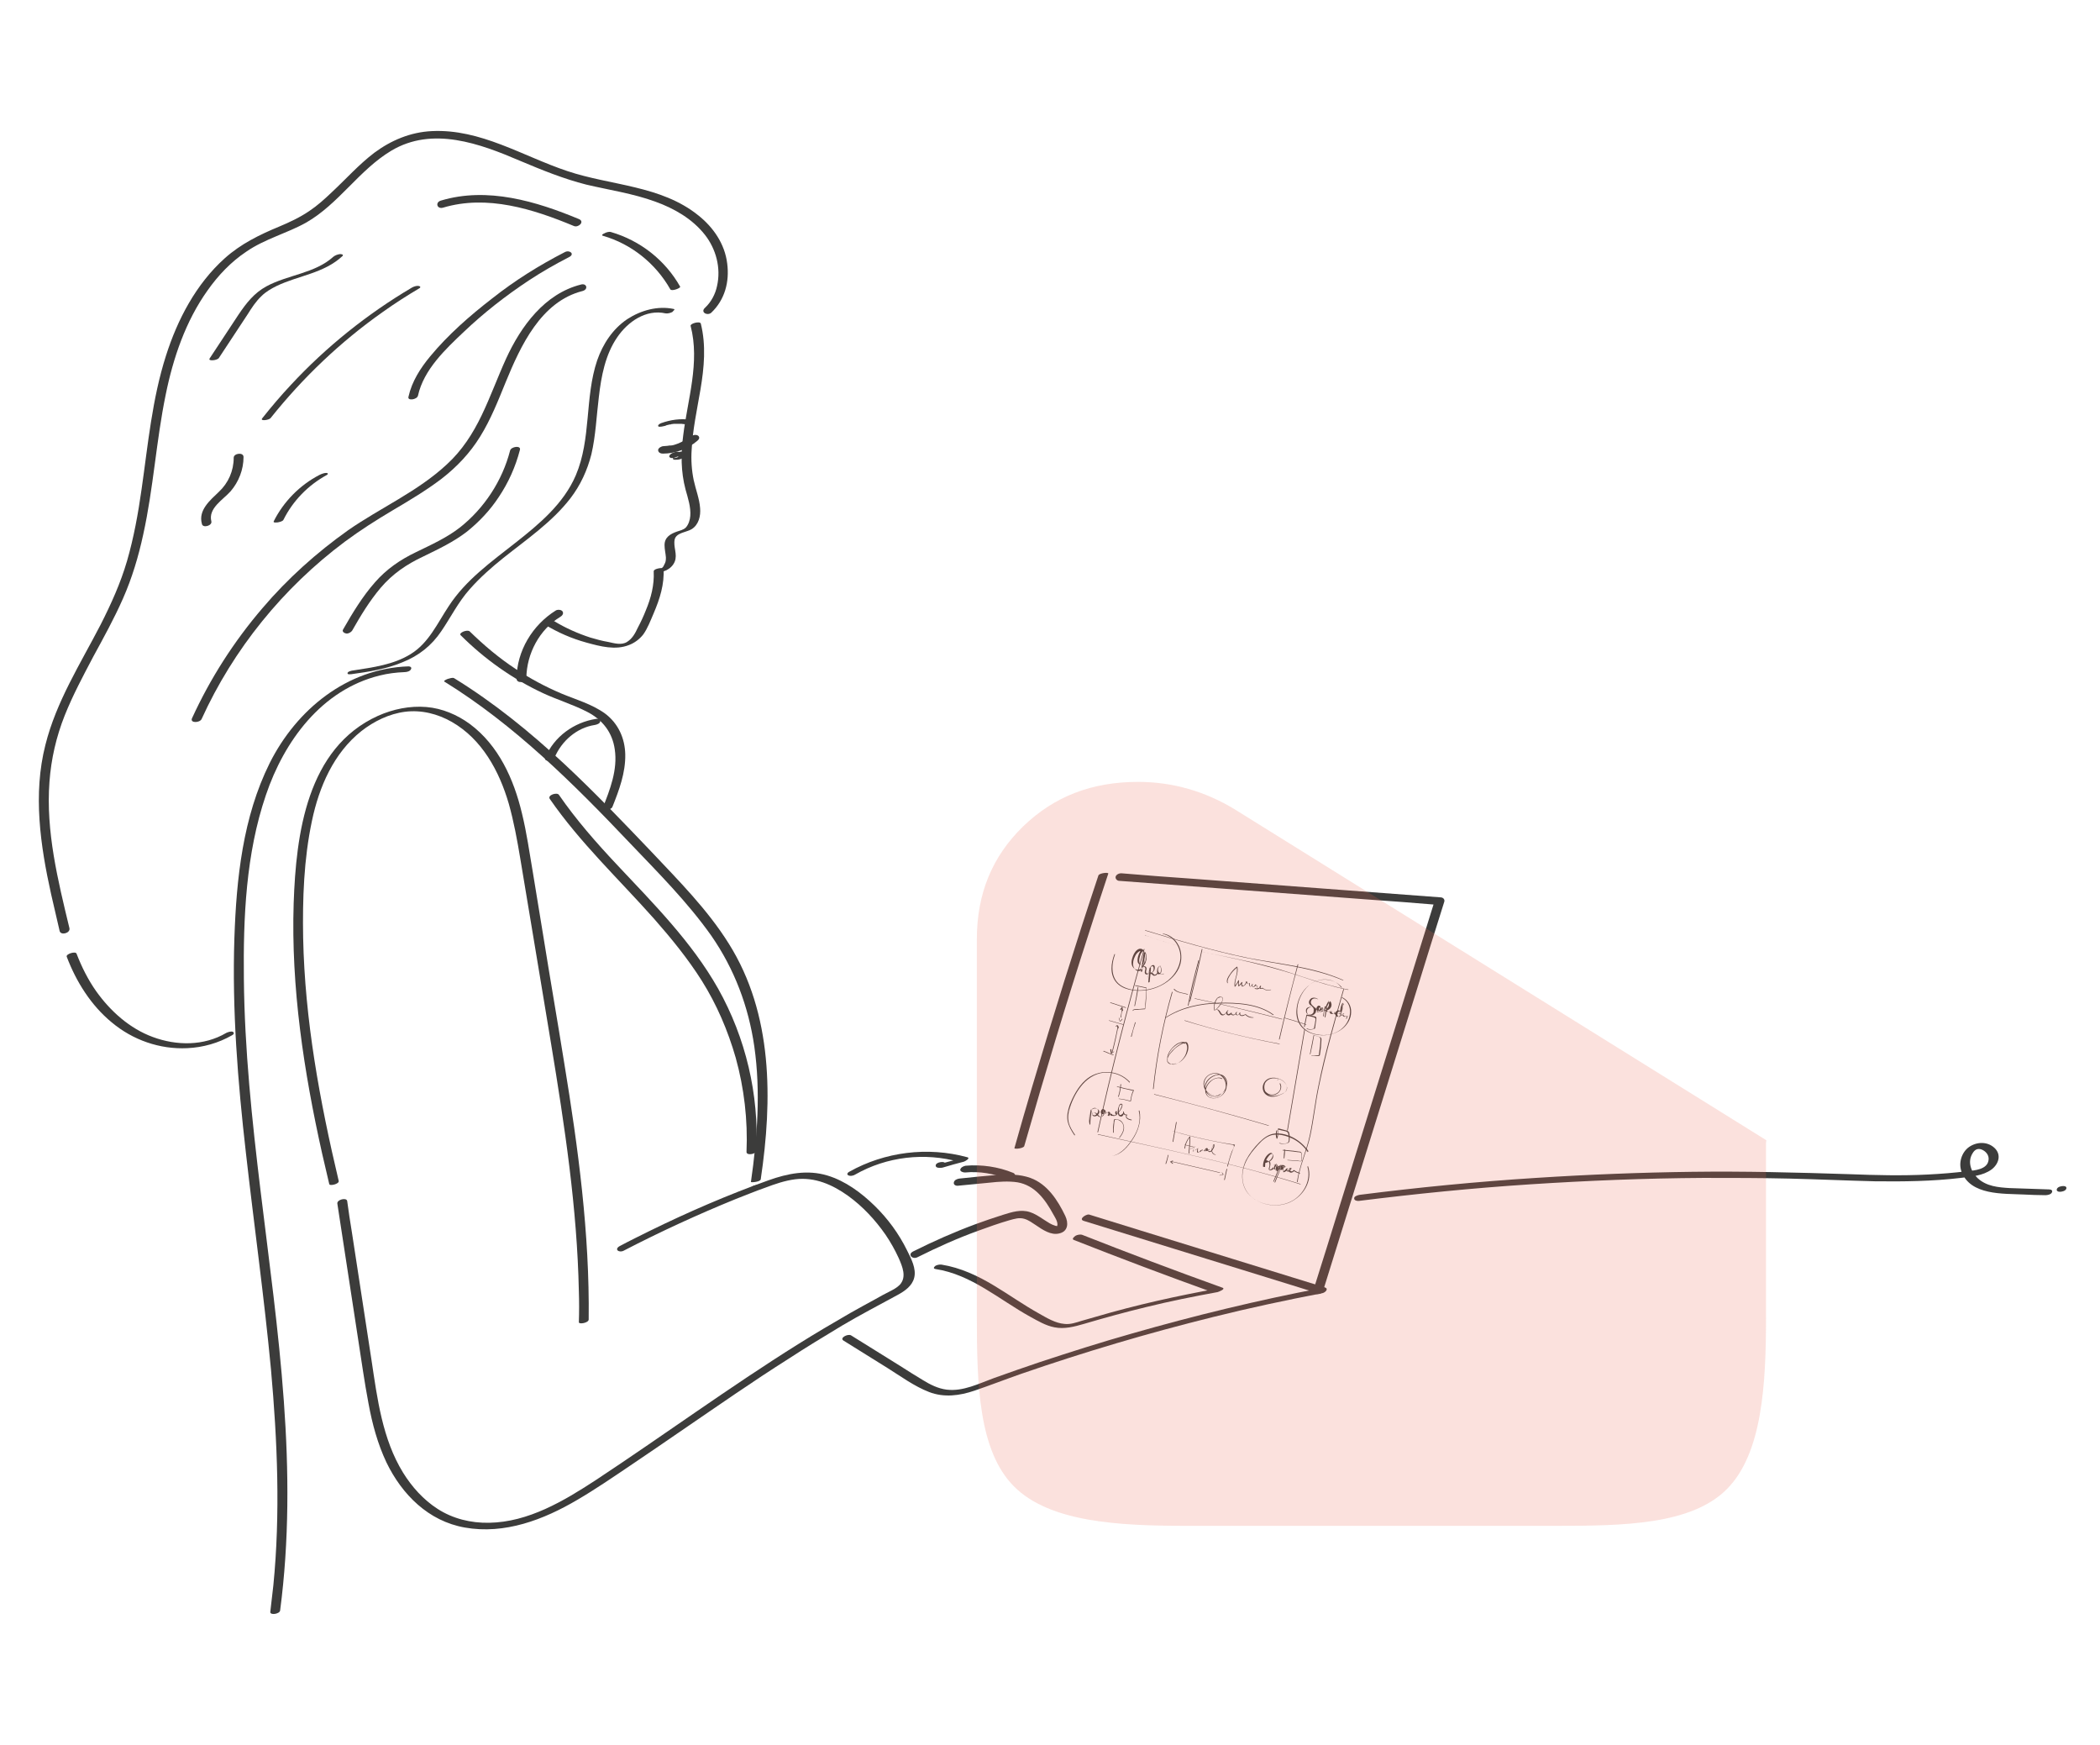
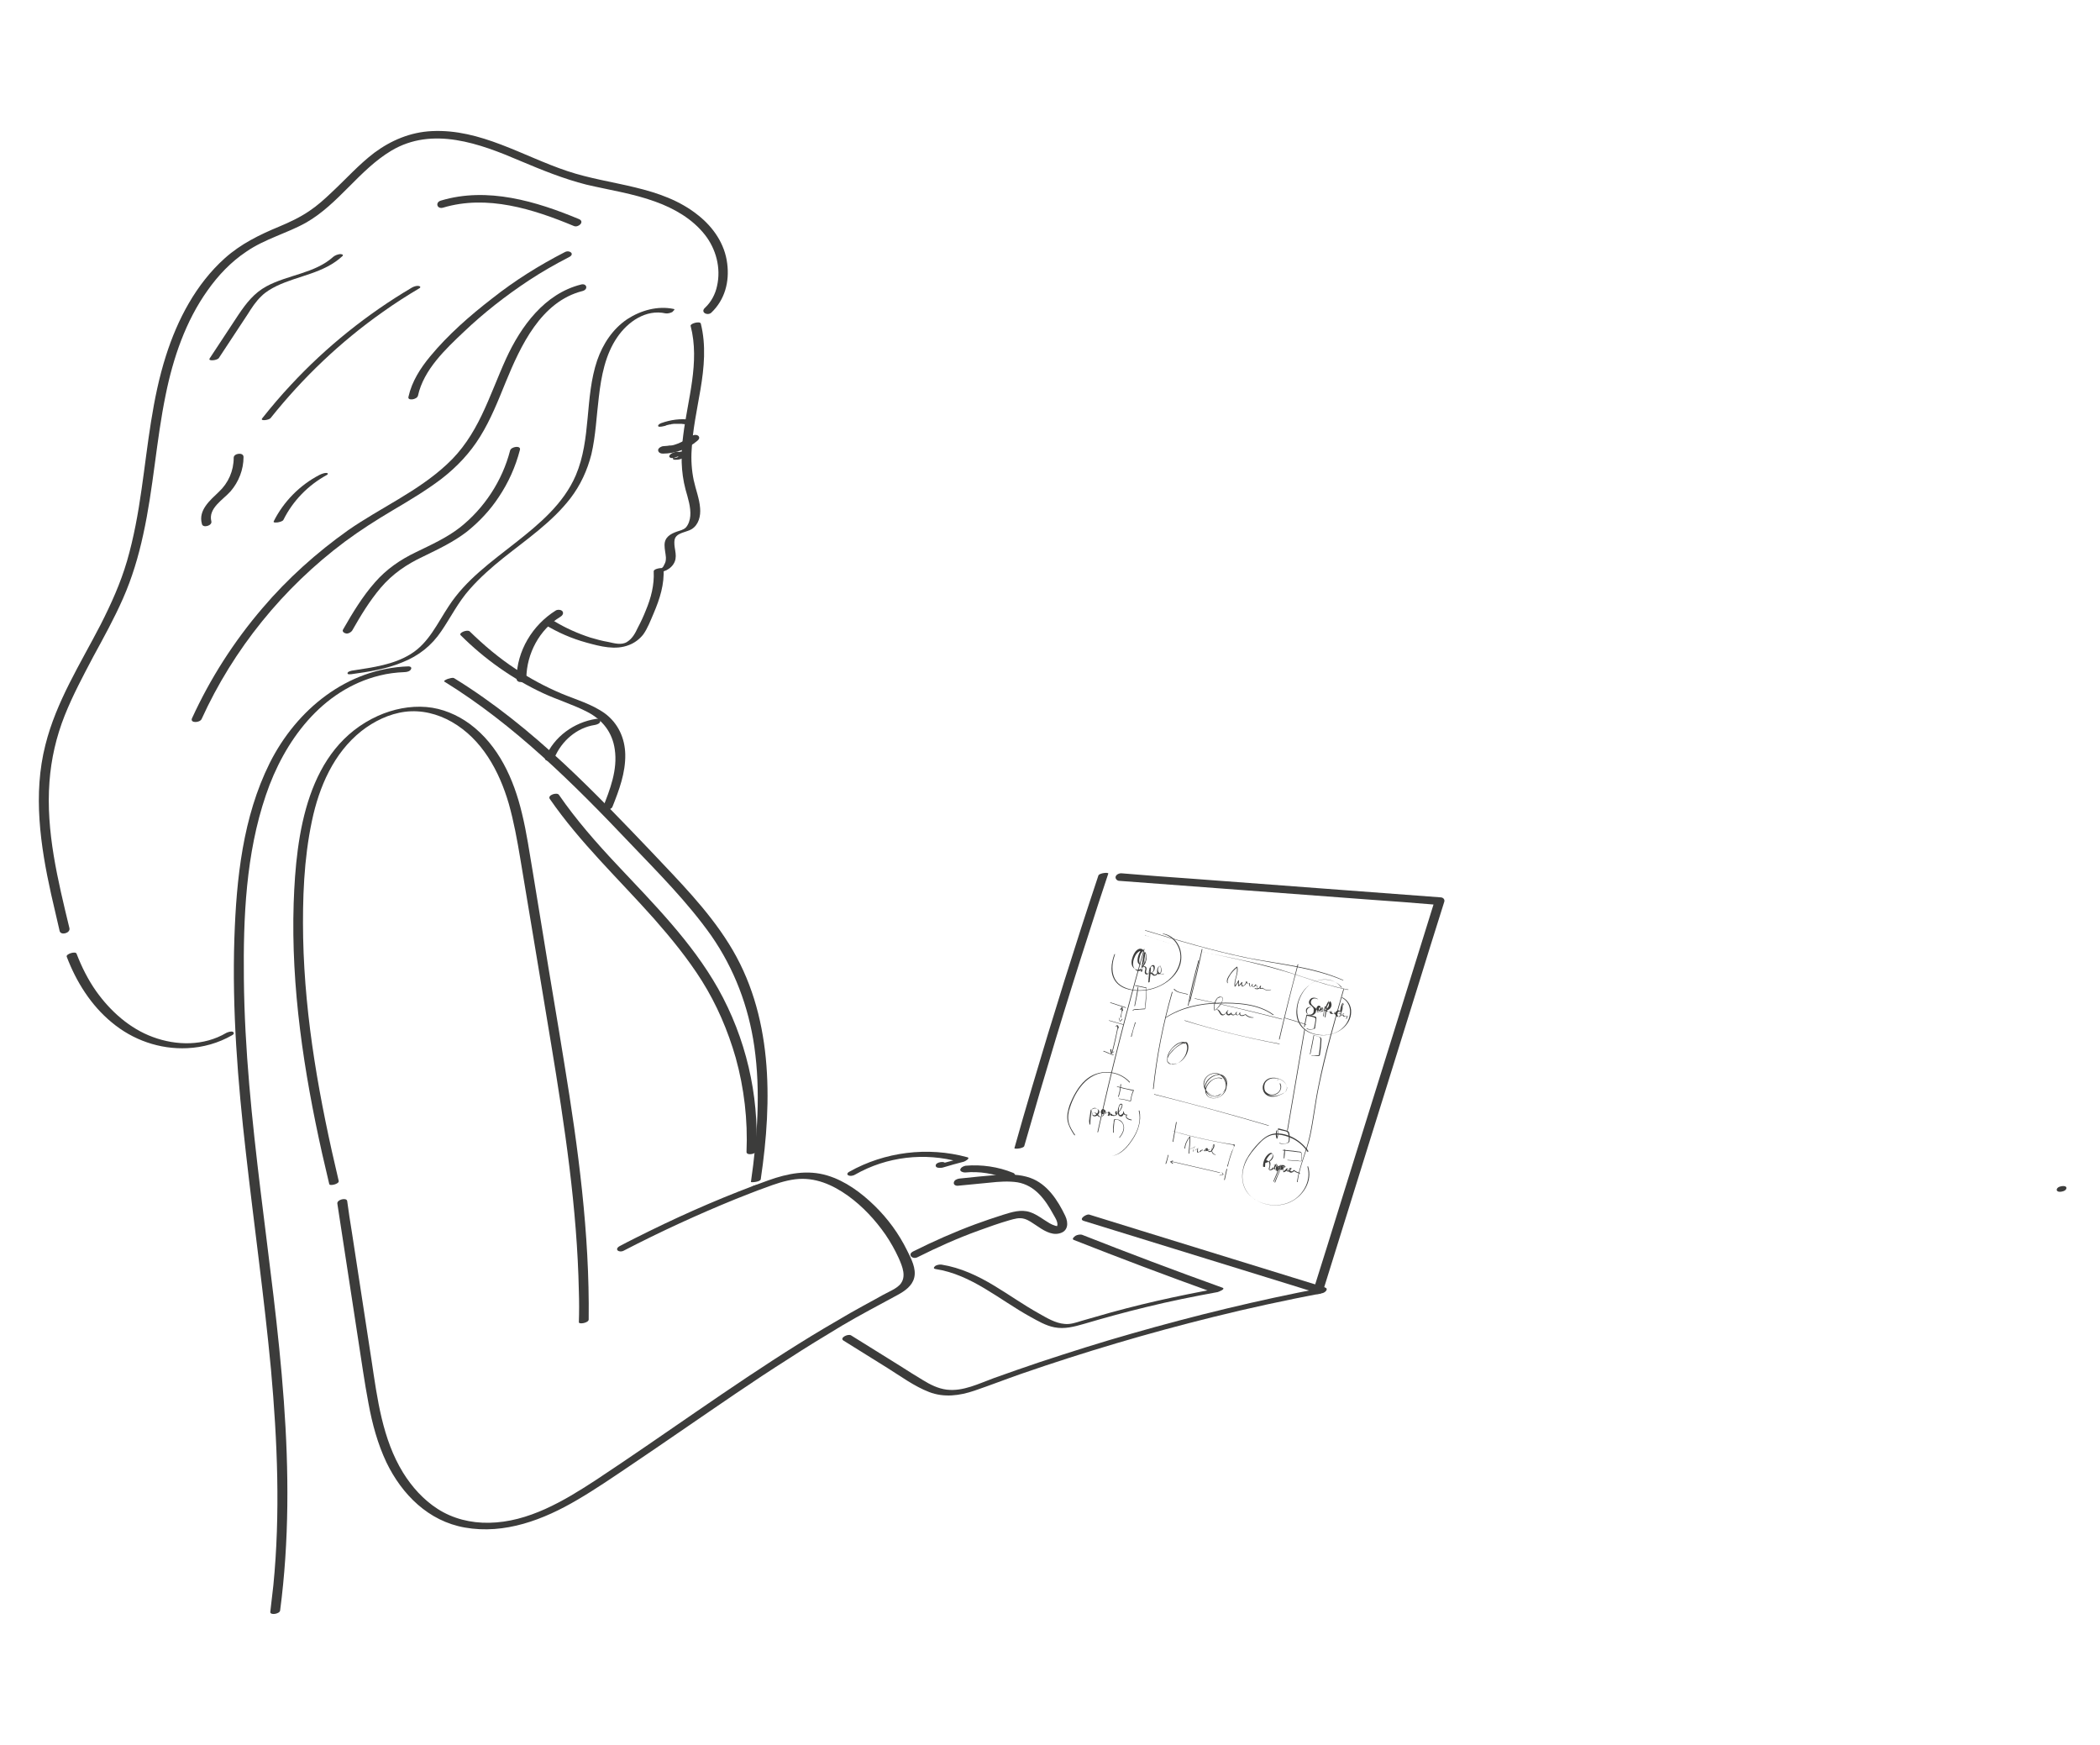
<svg xmlns="http://www.w3.org/2000/svg" version="1.1" id="Calque_1" x="0px" y="0px" viewBox="0 0 620 515" style="enable-background:new 0 0 620 515;" xml:space="preserve">
  <style type="text/css"> .st0{fill:#3C3C3B;} .st1{opacity:0.2;fill:#ED6D58;enable-background:new ;} </style>
  <g>
    <path class="st0" d="M203.9,96.2c2.8,10.8-0.9,21.7-2.2,32.4c-0.7,5.3-0.7,10.6,0.7,15.9c0.7,2.5,1.6,5.2,1.4,7.8 c-0.1,1.2-0.5,2.5-1.3,3.4c-0.7,0.7-1.7,0.9-2.6,1.2c-2,0.7-3.7,1.7-3.7,4c0,1.2,0.3,2.4,0.4,3.6c0,0.6,0,1.2-0.3,1.8 c-0.1,0.2-0.2,0.4-0.3,0.6c-0.1,0.3-0.3,0.5-0.5,0.7c-0.5,0.4-0.4,0.4,0.1,0.1c-0.5-0.1-2.7,0.2-2.6,1c0.2,4-0.8,7.8-2.3,11.4 c-0.7,1.8-1.5,3.5-2.4,5.2c-0.8,1.7-1.6,3.2-3.2,4.2c-1.6,1-3.7,0.4-5.5,0c-1.8-0.3-3.6-0.8-5.3-1.3c-3.7-1.2-7.3-2.8-10.6-4.8 c-0.5-0.3-1.4,0-1.9,0.2c-0.1,0.1-1.3,0.6-0.9,0.8c3.8,2.3,7.9,4.1,12.3,5.3c4,1.1,8.5,2.3,12.5,0.7c1.6-0.6,3.1-1.7,4.2-3.1 c1.3-1.8,2.2-4.2,3.1-6.3c1.8-4.2,3.2-8.6,2.9-13.2c-0.9,0.3-1.8,0.6-2.6,1c2.3,0.5,5-0.8,5.9-3s-0.5-4.4,0-6.6c0.5-2,3.6-2.1,5-3 c2.1-1.3,2.7-3.9,2.5-6.2c-0.2-2.8-1.3-5.5-1.9-8.3c-0.6-2.9-0.8-6-0.6-8.9c0.3-6,1.6-11.9,2.6-17.8c1.1-6.5,1.7-13.1,0.1-19.5 C206.6,94.7,203.7,95.5,203.9,96.2L203.9,96.2z" />
    <path class="st0" d="M164.1,180.2c-6.9,4.3-11.5,11.9-11.6,20.1c0,1.6,2.9,1.2,2.9-0.2c0.1-7.2,3.9-14.3,10-18 c0.5-0.3,1.1-0.9,0.7-1.6C165.7,179.9,164.6,179.9,164.1,180.2L164.1,180.2z" />
    <path class="st0" d="M136,187.5c7,7,15.3,12.9,24.3,17.1c4.3,2,9,3.4,13.2,5.6c4.4,2.3,7.3,6,8,11c0.9,6-1.4,11.9-3.6,17.4 c-0.4,0.9,2.5,0.6,2.9-0.4c2-5,3.9-10.1,3.8-15.5c-0.1-4.8-2.1-9.2-6-12.1c-3.9-2.8-8.6-4.1-12.9-5.9c-4.7-2-9.2-4.4-13.4-7.2 c-4.9-3.2-9.4-7-13.6-11.1C138,185.7,135.3,186.8,136,187.5L136,187.5z" />
    <path class="st0" d="M176,212.2c-6.5,1-12.4,5.2-15,11.4c-0.6,1.4,2.3,1.1,2.7,0.1c2.1-5,6.6-8.9,11.9-9.7c0.6-0.1,1.5-0.4,1.6-1 C177.4,212.3,176.5,212.1,176,212.2L176,212.2z" />
    <path class="st0" d="M131.2,201.2c20.7,12.8,38.1,30.1,54.8,47.7c8.3,8.7,17,17.4,24,27.3c6.8,9.8,11,20.9,12.7,32.7 c1.9,13.3,0.9,26.8-1,40c0,0.2,2.8,0,2.9-0.8c3.5-23.5,3.6-48.8-9.4-69.5c-6.3-10.1-14.8-18.6-22.9-27.2 c-8.4-8.8-16.8-17.6-25.7-25.9c-10.1-9.4-20.8-18.1-32.5-25.3c-0.5-0.3-1.4,0.1-1.9,0.2C131.9,200.5,130.8,201,131.2,201.2 L131.2,201.2z" />
    <g>
      <g>
        <path class="st0" d="M222.5,351.2c0.5,0,1.6-0.2,1.9-0.7c0.3-0.6-0.3-0.7-0.7-0.7c-0.5,0-1.6,0.2-1.9,0.7 C221.5,351.1,222.1,351.2,222.5,351.2L222.5,351.2z" />
      </g>
    </g>
    <path class="st0" d="M162.3,235.8c8.9,12.9,20.4,23.7,30.8,35.4c5.1,5.8,10,11.8,14.1,18.3c4.4,7,7.7,14.7,10,22.7 c2.5,9,3.6,18.4,3.2,27.8c-0.1,1.2,2.9,0.7,2.9-0.3c0.8-16.6-3.1-33.3-11.3-47.9c-7.8-13.8-19.1-25.1-29.9-36.6 c-6.1-6.5-12-13.2-17.1-20.6C164.4,233.8,161.6,234.7,162.3,235.8L162.3,235.8z" />
    <path class="st0" d="M120.6,196.7c-18.2,0.6-33.1,12.8-41,28.6c-7.9,15.9-9.8,34-10.4,51.6c-0.7,21.2,1,42.4,3.4,63.4 c2.4,21.3,5.4,42.6,7.4,63.9c1.9,21.2,2.8,42.6,0.7,63.8c-0.3,2.6-0.6,5.2-0.9,7.8c-0.1,1.1,2.8,0.6,2.9-0.4 c2.7-20.5,2.6-41.2,1.1-61.8c-1.5-20.9-4.4-41.6-6.9-62.3c-2.5-20.7-4.7-41.5-4.9-62.4c-0.2-18.1,0.6-36.9,6.5-54.2 c5.4-16,16.5-31.1,33.6-35.3c2.4-0.6,4.8-0.9,7.3-1c0.6,0,1.6-0.2,1.9-0.8C121.7,197,121.1,196.7,120.6,196.7L120.6,196.7z" />
    <path class="st0" d="M100,348.6c-5.6-23.6-10-47.5-10.5-71.8c-0.2-11.5,0.2-23.2,2.6-34.5c2.1-10,6.4-20,14.6-26.5 c3.7-2.9,8.2-5.1,12.9-5.7c4.8-0.6,9.6,0.6,13.8,3c8.9,5.1,14,14.5,16.8,24.1c1.5,5.3,2.5,10.8,3.4,16.2c1,6,2,12,3,18 c2,12.2,4.1,24.4,6.1,36.7c4,24.2,7.7,48.5,8.2,73.1c0.1,3,0.1,6.1,0,9.1c0,0.7,2.9,0.2,2.9-0.8c0.3-25.4-3.1-50.6-7.2-75.6 c-2-12.5-4.2-25.1-6.2-37.6c-1-6.3-2.1-12.6-3.1-18.9c-1-5.8-1.8-11.6-3.2-17.3c-2.4-10.1-6.9-20.1-15.4-26.4 c-3.7-2.7-8.1-4.6-12.8-5c-4.9-0.4-9.8,0.6-14.3,2.6c-21,9.5-24.2,34.9-24.9,55.3c-0.8,24.9,3,49.7,8.4,73.9c0.7,3,1.4,6,2.1,9 C97.3,350.2,100.2,349.5,100,348.6L100,348.6z" />
    <path class="st0" d="M184.1,369.2c10.8-5.6,21.9-10.7,33.2-15.3c2.9-1.1,5.7-2.3,8.6-3.3c2.9-1.1,5.8-2.1,8.9-2.5 c5.8-0.7,11,1.6,15.6,4.9c4.3,3.1,8,7.1,11,11.4c1.5,2.2,2.8,4.5,3.9,6.9c1.1,2.5,2.5,5.7,0.3,8c-0.8,0.8-1.9,1.4-2.9,1.9 c-1.4,0.7-2.7,1.4-4.1,2.2c-2.6,1.4-5.1,2.8-7.6,4.2c-5.2,3-10.3,6-15.4,9.2c-20.3,12.7-39.7,26.9-59.7,40.1 c-9.5,6.2-19.9,12.4-31.5,12.6c-5.4,0.1-10.7-1.2-15.2-4.1c-4.2-2.7-7.6-6.5-10.2-10.7c-6.1-9.9-7.6-21.8-9.3-33.1 c-1.9-12.6-3.9-25.2-5.8-37.8c-0.5-3.1-1-6.2-1.4-9.3c-0.2-1.1-3.1-0.4-2.9,0.8c2,13.3,4.1,26.5,6.1,39.8c1,6.4,1.9,12.9,3.1,19.2 c1.1,6,2.7,11.9,5.3,17.4c4.6,9.5,12.4,17.3,23.1,19.2c11.8,2.1,23.3-2.3,33.3-8.2c5.3-3.1,10.4-6.6,15.6-10.1 c5.2-3.5,10.3-7,15.4-10.5c10.4-7.1,20.7-14.3,31.3-21c5.2-3.4,10.5-6.6,15.8-9.8c5.4-3.2,11-6.1,16.5-9.1c2-1.1,4.2-2.6,4.8-5 c0.7-2.7-0.9-5.7-2.1-8.1c-2.4-4.9-5.7-9.4-9.6-13.2c-3.9-3.8-8.6-7.3-13.9-8.9c-5.9-1.8-11.8-0.6-17.4,1.4 c-12,4.3-23.8,9.4-35.2,15c-2.8,1.4-5.7,2.8-8.5,4.3C181.1,368.7,182.7,369.9,184.1,369.2L184.1,369.2z" />
    <path class="st0" d="M252.5,346.7c9.3-5.3,20.5-6.6,30.8-3.7c0.3-0.4,0.7-0.8,1-1.3c-2,0.6-4.1,1.2-6.1,1.7c-0.4,0.1-1.4,0.5-1.3,1 s1.3,0.3,1.6,0.2c2-0.6,4.1-1.2,6.1-1.7c0.3-0.1,2-1,1-1.3c-11.7-3.2-24.4-1.6-34.9,4.3c-0.4,0.2-0.8,0.7-0.3,1 C251,347.3,252.1,347,252.5,346.7L252.5,346.7z" />
    <g>
      <g>
        <path class="st0" d="M277.1,344.7c0.6,0,1.6-0.2,1.9-0.8c0.3-0.6-0.2-0.9-0.8-0.9c-0.6,0-1.6,0.2-1.9,0.8 C276.1,344.4,276.6,344.7,277.1,344.7L277.1,344.7z" />
      </g>
    </g>
    <path class="st0" d="M284.9,346.1c4.3-0.4,8.6,0.3,12.6,2c0.7,0.3,1.6,0,2-0.5s0.2-1.2-0.4-1.4c-4.4-1.8-9.3-2.5-14-2.1 c-0.6,0.1-1.5,0.5-1.6,1.2C283.5,345.8,284.3,346.1,284.9,346.1L284.9,346.1z" />
    <path class="st0" d="M282.9,350c3.1-0.3,6.2-0.6,9.3-0.9c2.7-0.3,5.5-0.5,8.2-0.1c5.2,0.9,8.2,5.1,10.6,9.5c0.5,0.9,1.2,1.9,1.2,3 c0,0-0.2,0.7,0,0.5c0.1-0.1-0.5-0.1-0.7-0.2c-0.6-0.2-1.1-0.4-1.6-0.7c-1.9-1.1-3.7-2.6-5.8-3.3c-2.7-0.9-5.4,0-8,0.8 c-2.8,0.9-5.5,1.8-8.2,2.8c-6.2,2.3-12.3,5-18.3,8c-1.8,0.9-0.2,2.5,1.3,1.7c5.8-2.9,11.8-5.6,17.9-7.8c3-1.1,6.1-2.2,9.2-3.1 c1.5-0.4,2.9-0.9,4.5-0.4c1.3,0.4,2.3,1.2,3.4,1.9c1.9,1.3,4.4,3,6.8,2.4c2.7-0.6,2.8-3.1,1.8-5.2c-2.2-4.6-5.3-9.4-10.3-11.2 c-3.1-1.1-6.4-1.1-9.6-0.9c-3.8,0.3-7.6,0.7-11.4,1.1c-0.6,0.1-1.5,0.4-1.6,1.2C281.5,349.8,282.3,350.1,282.9,350L282.9,350z" />
    <path class="st0" d="M302.4,338.3c6-21,12.3-41.9,19-62.6c1.9-5.9,3.8-11.9,5.8-17.8c0.2-0.5-2.6-0.2-2.9,0.5 c-6.9,20.7-13.4,41.5-19.6,62.5c-1.8,6-3.5,12-5.2,18C299.4,339.3,302.2,339,302.4,338.3L302.4,338.3z" />
    <path class="st0" d="M330.3,260c24.4,1.8,48.9,3.7,73.3,5.5c7,0.5,14,1,20.9,1.6c-0.3-0.4-0.6-0.9-0.9-1.3 c-9.3,29.9-18.6,59.7-27.9,89.6c-2.6,8.4-5.2,16.8-7.9,25.3c-0.5,1.6,2.4,1.7,2.8,0.4c9.3-29.9,18.6-59.7,27.9-89.6 c2.6-8.4,5.2-16.8,7.9-25.3c0.2-0.6-0.2-1.2-0.9-1.3c-24.4-1.8-48.9-3.7-73.3-5.5c-7-0.5-14-1-20.9-1.6c-0.7-0.1-1.6,0.2-1.9,0.9 C329.2,259.3,329.7,259.9,330.3,260L330.3,260z" />
    <path class="st0" d="M320,360.4c18,5.6,36.1,11.1,54.1,16.7c5.2,1.6,10.3,3.2,15.5,4.8c0.2-0.6,0.4-1.1,0.6-1.7 c-18.8,3.6-37.4,8.1-55.9,13.4c-9.2,2.6-18.3,5.5-27.4,8.5c-4.5,1.5-9,3.1-13.5,4.7c-4.4,1.6-9.1,4-13.9,3.4 c-2.5-0.3-4.9-1.5-7-2.8c-2.3-1.4-4.6-2.8-6.9-4.3c-4.8-3-9.5-5.9-14.3-8.9c-0.9-0.6-3.5,0.7-2.3,1.5c4.3,2.7,8.7,5.4,13,8.1 c4,2.5,7.9,5.4,12.3,7.1s9,1.1,13.4-0.4c4.7-1.6,9.3-3.4,13.9-5c18.5-6.4,37.4-12,56.4-16.7c10.8-2.7,21.6-5,32.5-7.1 c0.8-0.2,1.9-1.3,0.6-1.7c-18-5.6-36.1-11.1-54.1-16.7c-5.2-1.6-10.3-3.2-15.5-4.8C320.6,358.4,318.3,359.9,320,360.4L320,360.4z" />
    <path class="st0" d="M317,366c13.7,5.4,27.5,10.6,41.4,15.6c0.5-0.4,0.9-0.8,1.4-1.3c-12.2,2.2-24.4,4.9-36.3,8.4 c-1.4,0.4-2.8,0.8-4.2,1.2c-1.6,0.5-3.3,1.1-5,0.9c-2.7-0.2-5.3-1.8-7.6-3.1c-4.5-2.5-8.7-5.5-13.2-8.2c-4.8-2.9-9.9-5.3-15.5-6.2 c-0.6-0.1-1.6,0.1-2,0.5s-0.4,0.7,0.2,0.8c10.6,1.6,18.9,9.1,28,14.1c2.2,1.2,4.5,2.6,7.1,3.1c3,0.6,5.9-0.2,8.7-1 c6.1-1.8,12.3-3.5,18.5-5c6.9-1.7,13.9-3.1,21-4.4c0.3-0.1,2.5-0.9,1.4-1.3c-13.9-5-27.7-10.2-41.4-15.6c-0.6-0.2-1.5,0-2,0.3 C317,365.2,316.4,365.7,317,366L317,366z" />
    <path class="st0" d="M195.7,133.9c3.7,0,7.4-1.4,10.2-3.8c0.5-0.4,0.8-1,0.2-1.5c-0.6-0.4-1.6-0.2-2.1,0.2c-0.3,0.3-0.6,0.5-1,0.7 c-0.2,0.1-0.3,0.2-0.5,0.3c-0.1,0.1-0.2,0.1-0.3,0.2c0.1-0.1,0.1,0-0.1,0c-0.7,0.4-1.4,0.7-2.1,1c0.2-0.1-0.3,0.1-0.3,0.1 c-0.2,0.1-0.4,0.1-0.6,0.2c-0.3,0.1-0.7,0.2-1,0.2c-0.2,0-0.2,0-0.1,0c-0.1,0-0.2,0-0.3,0c-0.2,0-0.4,0.1-0.6,0.1 c-0.4,0-0.8,0.1-1.2,0.1c-0.6,0-1.5,0.5-1.6,1.1C194.3,133.7,195.2,133.9,195.7,133.9L195.7,133.9z" />
    <path class="st0" d="M200.8,134.4C200.8,134.3,200.8,134.3,200.8,134.4c0,0,0,0.1-0.1,0.1C200.8,134.5,200.8,134.4,200.8,134.4 c-0.1,0.1-0.1,0.2-0.2,0.2l0,0c-0.1,0.1-0.2,0.1-0.3,0.2l0,0c-0.1,0.1-0.2,0.1-0.3,0.2l0,0c-0.1,0-0.3,0.1-0.4,0.1c0,0,0,0,0.1,0 c-0.1,0-0.3,0.1-0.4,0.1c0,0,0,0,0.1,0c-0.1,0-0.2,0-0.4,0h0.1c-0.1,0-0.2,0-0.3,0h0.1c-0.1,0-0.2-0.1-0.3-0.1 c0.1,0,0.1,0.1,0.2,0.1c-0.1,0-0.1-0.1-0.2-0.1c0.1,0.1,0.1,0.1,0.2,0.2c0-0.1-0.1-0.1-0.1-0.2c0,0.1,0.1,0.1,0,0.2 c0-0.1,0-0.1,0-0.2c0,0.1,0,0.1,0,0.1c0-0.1,0.1-0.1,0.1-0.2l0,0c0,0.1-0.1,0.1-0.1,0.2c0,0.1,0,0.2,0,0.3s0.1,0.1,0.1,0.1 c0.1,0.1,0.2,0.1,0.4,0.1c0.1,0,0.2,0,0.3,0s0.2,0,0.2,0c0.3,0,0.6,0,0.9-0.1c0.5-0.1,0.9-0.3,1.3-0.6c0.2-0.2,0.4-0.4,0.5-0.7 c0-0.1,0-0.1,0-0.2c0-0.1,0-0.3,0-0.4c-0.1-0.2-0.4-0.3-0.6-0.4c-0.2,0-0.3,0-0.5,0s-0.4,0-0.6,0.1c-0.3,0.1-0.7,0.2-1,0.5 c-0.2,0.2-0.4,0.4-0.3,0.6v0.1c0-0.1,0-0.1,0-0.2c0,0.1,0,0.2-0.1,0.3c0-0.1,0.1-0.1,0.1-0.2c0,0.1-0.1,0.1-0.1,0.2 c0.1-0.1,0.1-0.1,0.2-0.2l-0.1,0.1c0.1-0.1,0.2-0.1,0.3-0.2c0,0-0.1,0-0.1,0.1c0.1-0.1,0.2-0.1,0.3-0.2h-0.1c0.1,0,0.3-0.1,0.4-0.1 h-0.1c0.1,0,0.3-0.1,0.4-0.1h-0.1c0.1,0,0.2,0,0.4,0h-0.1c0.1,0,0.2,0,0.3,0h-0.1c0.2,0.3,0.3,0.5,0.5,0.8c0.1-0.2,0.2-0.3,0.2-0.6 c0-0.1-0.1-0.2-0.2-0.4c0-0.1-0.1-0.1-0.2-0.2c-0.1-0.1-0.2-0.2-0.4-0.2c-0.6-0.2-1.2-0.2-1.7,0c-0.6,0.2-1.3,0.5-1.5,1.1 c-0.1,0.2,0.1,0.4,0.3,0.5c0.1,0.1,0.3,0.1,0.4,0.1c0.2,0,0.4,0,0.5,0c0.4-0.1,0.8-0.2,1.1-0.4 C200.5,134.8,200.7,134.6,200.8,134.4L200.8,134.4z" />
    <path class="st0" d="M196.4,125.7c0.1,0,0.2-0.1,0.2-0.1C196.4,125.6,196.4,125.7,196.4,125.7c0.2-0.1,0.4-0.2,0.5-0.2 c0.3-0.1,0.5-0.1,0.8-0.2c0.4-0.1-0.3,0.1,0.1,0c0.1,0,0.3,0,0.4-0.1c0.3,0,0.6-0.1,0.8-0.1c0.1,0,0.1,0,0.2,0c-0.1,0-0.1,0,0,0 c0.2,0,0.3,0,0.5,0c0.3,0,0.5,0,0.8,0c0.6,0,0.9,0,1.5,0.1c0.7,0.1,1.5-0.1,2-0.5c0.2-0.1,0.4-0.3,0.3-0.5 c-0.1-0.2-0.4-0.3-0.5-0.3c-2.9-0.4-5.8,0-8.6,1c-0.3,0.1-1.2,0.6-0.8,1C194.9,126.1,195.9,125.8,196.4,125.7L196.4,125.7z" />
    <path class="st0" d="M210,92.3c4-3.8,5.4-9.1,4.7-14.5c-0.7-5.8-4.1-10.7-8.5-14.2c-11-8.9-25.9-8.8-38.7-13.1 c-13.2-4.4-25.6-12.5-40-11.8c-6.3,0.3-12,2.7-17,6.4c-4.6,3.5-8.4,7.8-12.6,11.7c-2.1,2-4.2,3.9-6.6,5.5c-2.8,1.9-5.8,3.3-8.9,4.6 c-5.8,2.4-11.3,5.1-16,9.3c-8.5,7.6-14,18.1-17.4,28.8c-4.1,12.8-5.3,26.2-7.2,39.4c-1,7.1-2.3,14.3-4.3,21.2 c-1.9,6.5-4.7,12.7-7.8,18.8c-6,11.6-13.1,22.7-16.3,35.5c-3.7,14.5-1.5,29.7,1.7,44.1c0.8,3.6,1.7,7.2,2.5,10.8 c0.3,1.4,3.2,0.7,2.9-0.8c-3.4-14.1-7-28.6-5.9-43.2c0.5-6.8,2-13.3,4.5-19.6c2.4-6,5.4-11.6,8.4-17.3c3.1-5.7,6.2-11.3,8.8-17.2 c2.7-6.1,4.6-12.5,6-19c3-13.6,3.8-27.5,6.6-41.1c2.2-10.9,5.9-21.8,12.4-30.9c3.1-4.4,6.9-8.4,11.4-11.4c5.5-3.8,12-5.4,17.7-8.6 c9.6-5.5,15.6-15.5,25.1-21.2c12.2-7.3,26.2-2.1,38.1,3c6.4,2.7,12.8,5.3,19.5,7c6.8,1.6,13.7,2.6,20.3,5c5.6,2,11,5.1,14.7,9.8 c3.3,4.2,4.8,9.8,3.6,15.1c-0.5,2.4-1.7,4.7-3.5,6.4C206.6,92.2,208.9,93.3,210,92.3L210,92.3z" />
    <path class="st0" d="M19.7,282.4c2.8,7.4,7.2,14.4,13.3,19.4c6.2,5.2,14.2,8,22.3,7.6c4.6-0.2,9.2-1.5,13.2-3.8 c0.4-0.2,0.8-0.6,0.3-1c-0.5-0.3-1.6,0.1-2,0.3c-6.6,3.9-14.7,3.8-21.7,1.2c-6.8-2.5-12.5-7.6-16.7-13.5c-2.4-3.4-4.3-7.2-5.8-11.1 C22.3,280.7,19.4,281.6,19.7,282.4L19.7,282.4z" />
    <path class="st0" d="M104,186.1c2.5-4.4,5.1-8.7,8.4-12.6c3.5-4.1,7.6-6.9,12.5-9.2c4.5-2.2,9-4.3,13-7.4c3.6-2.9,6.8-6.3,9.3-10.1 c2.9-4.3,5-9,6.3-14c0.4-1.4-2.6-1-2.9,0.2c-2.3,8.9-7.6,17-14.8,22.7c-4,3.1-8.5,5.1-13,7.3c-4.6,2.2-8.7,5-12.1,8.9 c-3.7,4.2-6.6,9-9.4,13.9c-0.4,0.6,0.3,1.1,0.9,1.2C102.8,187.1,103.6,186.7,104,186.1L104,186.1z" />
    <path class="st0" d="M62.4,153.9c-1-3.9,3.5-6.4,5.7-8.9c2.4-2.8,3.8-6.4,3.8-10.1c0-1.5-2.9-1.1-2.9,0.2c0,3.9-1.6,7.5-4.4,10.1 c-2.6,2.5-6.1,5.4-5,9.4C59.8,156,62.7,155.2,62.4,153.9L62.4,153.9z" />
-     <path class="st0" d="M200.8,84.6c-4.4-7.8-11.8-13.6-20.4-16.1c-0.6-0.2-1.5,0.1-2,0.4c-0.3,0.1-1,0.5-0.4,0.7 c8.4,2.4,15.6,8.2,19.9,15.8C198.3,86.1,201.1,85,200.8,84.6L200.8,84.6z" />
    <path class="st0" d="M171,64.7c-12.7-5.3-27.1-9.6-40.8-5.5c-1.8,0.5-1.2,2.6,0.6,2.1c13-3.9,26.6,0.4,38.6,5.4 C170.7,67.3,172.7,65.5,171,64.7L171,64.7z" />
    <path class="st0" d="M98.4,75.8C93,80.7,85,81.1,78.7,84.5c-3.7,2-6,5-8.3,8.4c-2.8,4.3-5.7,8.6-8.5,12.9c-0.6,0.9,2.2,0.6,2.7-0.1 c2.8-4.3,5.7-8.6,8.5-12.9c1.2-1.9,2.4-3.8,4.1-5.4c1.3-1.3,2.9-2.2,4.5-3c6.5-3.1,13.9-3.7,19.4-8.8c0.5-0.5-0.4-0.6-0.7-0.6 C99.6,75.1,98.9,75.4,98.4,75.8L98.4,75.8z" />
    <path class="st0" d="M198.9,91.2c-4.7-1-9.7,0.4-13.7,3c-4.3,2.9-7.2,7.3-8.9,12.2c-3.7,11-1.7,23.1-6.3,33.9 c-3.6,8.4-10.8,14.4-17.8,19.9c-7.1,5.6-14.7,11-19.7,18.7c-3.4,5.1-5.9,10.9-11.3,14.2c-5,3.1-11.1,3.9-16.9,4.8 c-0.3,0-1.7,0.3-1.7,0.8s0.8,0.3,1.2,0.3c5.1-0.7,10.2-1.5,15-3.5c4.8-1.9,8.6-4.9,11.5-9.2c2.8-4.1,5-8.6,8.4-12.4 c3-3.4,6.4-6.4,9.9-9.2c6.9-5.5,14.4-10.6,19.8-17.6c3-3.9,5-8.3,6.2-13c1.3-5.6,1.5-11.3,2.2-16.9c0.7-6.1,1.9-12.5,5.4-17.6 c3.1-4.6,8.5-8.4,14.3-7.1c0.6,0.1,1.4-0.1,2-0.4C198.7,91.8,199.5,91.3,198.9,91.2L198.9,91.2z" />
    <path class="st0" d="M94.3,140.2c-5.8,3-10.6,7.9-13.5,13.7c-0.2,0.5,1,0.3,1.2,0.3c0.5-0.1,1.5-0.3,1.7-0.8 c2.8-5.6,7.3-10.2,12.8-13.2c0.5-0.3,0.3-0.6-0.2-0.6C95.7,139.6,94.9,139.9,94.3,140.2L94.3,140.2z" />
    <path class="st0" d="M123.4,116.8c1.7-7.7,8.1-13.7,13.6-18.9c5.9-5.6,12.3-10.6,19.1-15.1c3.8-2.5,7.8-4.8,11.9-6.9 c1.8-0.9,0.2-2.2-1.2-1.5c-7.6,3.9-14.8,8.4-21.5,13.7c-6.6,5.1-13,10.7-18.3,17.1c-2.9,3.5-5.4,7.4-6.4,11.9 C120.2,118.4,123.1,118,123.4,116.8L123.4,116.8z" />
    <path class="st0" d="M171.5,84c-10.7,2.7-17.7,12.3-22.1,21.9c-2.5,5.5-4.6,11.3-7.2,16.7c-2.6,5.4-5.8,10.4-10.3,14.5 c-8.6,8-19.6,12.8-29.1,19.4c-9.3,6.6-17.9,14.3-25.3,23c-8.4,9.8-15.4,20.7-20.8,32.5c-0.7,1.5,2.2,1.4,2.8,0.3 c9.4-20.7,24.1-38.8,42.3-52.4c4.6-3.4,9.3-6.4,14.2-9.3c4.9-2.9,9.8-5.8,14.4-9.3c4.5-3.5,8.4-7.6,11.4-12.5 c3.1-5,5.3-10.6,7.5-16c4.4-10.7,10.4-23.8,22.7-26.9C173.8,85.4,173.2,83.5,171.5,84L171.5,84z" />
    <path class="st0" d="M79.9,123.4c9.5-11.9,20.6-22.5,33.1-31.3c3.5-2.5,7.1-4.8,10.8-7c0.5-0.3,0.3-0.6-0.2-0.7 c-0.6-0.1-1.5,0.2-2,0.5c-13.2,7.8-25.3,17.5-35.7,28.7c-3,3.2-5.8,6.5-8.5,9.9C76.7,124.4,79.5,124,79.9,123.4L79.9,123.4z" />
-     <path class="st0" d="M401.1,354.5c16.8-2.1,33.7-3.8,50.6-4.9c17-1.1,34.1-1.8,51.2-1.9c8.5,0,16.9,0,25.4,0.2 c8.4,0.2,16.9,0.6,25.3,0.8c8.5,0.1,16.9,0,25.3-1c3.1-0.4,6.5-0.6,9.1-2.5c2.1-1.6,3-4.4,0.8-6.4c-2.1-1.9-5.2-1.8-7.5-0.2 c-2.2,1.6-3.1,4.7-2.2,7.2c2.6,7.1,12.3,6.5,18.4,6.8c2.1,0.1,4.3,0.2,6.4,0.2c0.6,0,1.6-0.2,1.9-0.8c0.3-0.6-0.2-0.9-0.8-0.9 c-3.9-0.1-7.8-0.3-11.7-0.4c-3.3-0.2-6.8-0.5-9.4-2.9c-2-1.9-3.1-4.9-1.5-7.4c0.6-1,1.4-1.5,2.6-1.1c1.3,0.5,2.3,1.7,2.1,3.1 c-0.3,2.8-4.1,3.1-6.2,3.3c-3.9,0.5-7.8,0.8-11.7,1c-7.7,0.4-15.5,0.2-23.2-0.1c-15.4-0.5-30.9-0.9-46.3-0.7 c-15.4,0.2-30.8,0.8-46.2,1.8c-17.4,1.1-34.8,2.8-52.1,5c-0.5,0.1-1.6,0.4-1.6,1C399.8,354.4,400.6,354.5,401.1,354.5L401.1,354.5z " />
    <g>
      <g>
        <path class="st0" d="M608.1,351.8c0.6,0,1.6-0.2,1.9-0.8c0.3-0.6-0.2-0.9-0.8-0.9s-1.6,0.2-1.9,0.8 C607,351.5,607.6,351.8,608.1,351.8L608.1,351.8z" />
      </g>
    </g>
    <g>
      <path class="st0" d="M337.7,280.2c-5.1,17.8-9.7,35.8-13.7,54c0,0.1,0.2,0,0.2,0c4-18.1,8.6-36.1,13.7-54 C337.9,280.1,337.7,280.1,337.7,280.2L337.7,280.2z" />
      <path class="st0" d="M338.1,276.1c7.4,2.8,15.1,4.5,22.8,6.1c8,1.7,15.9,3.6,23.7,6.2c4.4,1.5,8.9,2.9,13.4,3.8 c0.1,0,0.2-0.1,0.1-0.1c-8-1.5-15.5-4.7-23.3-6.8c-7.6-2-15.4-3.3-23-5.1c-4.6-1.1-9.1-2.4-13.5-4 C338.2,275.9,338,276,338.1,276.1L338.1,276.1z" />
      <path class="st0" d="M396.6,292c-2.7,9.5-5.5,19-7.4,28.7c-1,4.8-1.5,9.6-2.5,14.4c-1,4.7-3.1,9-3.8,13.8c0,0.1,0.2,0,0.2,0 c0.6-4.8,2.8-9.1,3.8-13.8c1-4.8,1.5-9.6,2.5-14.4c2-9.7,4.7-19.2,7.4-28.7C396.8,291.9,396.6,291.9,396.6,292L396.6,292z" />
-       <path class="st0" d="M324.1,334.9c20,4.4,40.2,8.5,59.8,14.7c0.1,0,0.2-0.1,0.1-0.1c-19.6-6.1-39.8-10.2-59.8-14.7 C324.2,334.8,324,334.9,324.1,334.9L324.1,334.9z" />
      <path class="st0" d="M347.2,331.3c-0.3,1.9-0.7,3.8-1,5.7c0,0.1,0.2,0.1,0.2,0c0.3-1.9,0.7-3.8,1-5.7 C347.4,331.1,347.2,331.2,347.2,331.3L347.2,331.3z" />
      <path class="st0" d="M346.2,333.9c4,1.2,8.1,2.2,12.2,3c1,0.2,2.1,0.4,3.1,0.6c0.5,0.1,1,0.2,1.6,0.3c0.5,0.1,1.2,0,1.2,0.6 c0,0.4-0.4,1-0.6,1.4c-0.2,0.5-0.3,0.9-0.5,1.4c-0.3,1-0.6,2-0.9,3.1c0,0.1,0.2,0,0.2,0c0.5-2.2,1.2-4.3,2.1-6.4l0,0 c-6.2-0.9-12.3-2.3-18.3-4C346.3,333.8,346.1,333.9,346.2,333.9L346.2,333.9z" />
      <path class="st0" d="M328.5,341.2c2.6-0.5,4.4-2.6,5.8-4.7c1.7-2.5,2.8-5.6,2.1-8.7c0,0-0.2,0-0.2,0.1c0.7,2.7-0.1,5.4-1.5,7.7 C333.3,337.9,331.3,340.5,328.5,341.2C328.4,341.1,328.3,341.2,328.5,341.2L328.5,341.2z" />
      <path class="st0" d="M333.6,319.4c-3.5-3.8-9.5-3.9-13.2-0.5c-2.1,1.9-3.6,4.7-4.6,7.3c-0.5,1.5-0.9,3.1-0.6,4.7 c0.3,1.5,1.1,2.9,2,4.2c0,0.1,0.2,0,0.2-0.1c-0.8-1.2-1.6-2.4-1.9-3.8s-0.1-3,0.4-4.3c0.8-2.5,2.1-5,3.8-6.9 c1.9-2.1,4.4-3.5,7.3-3.4c2.5,0.1,4.8,1.1,6.5,3C333.4,319.6,333.6,319.5,333.6,319.4L333.6,319.4z" />
      <path class="st0" d="M329.7,320.8c1.4,0.4,2.7,0.7,4.1,1c0.2,0,0.3,0.1,0.5,0.1c0.1,0,0.2,0,0.2,0.1s0,0.2-0.1,0.2 c-0.1,0.3-0.2,0.6-0.3,0.9c-0.2,0.7-0.3,1.3-0.4,2c0.1,0,0.1,0,0.2-0.1c-1.1-0.3-2.3-0.6-3.5-0.7c-0.1,0-0.2,0.1-0.1,0.1 c1.2,0.1,2.3,0.4,3.4,0.7c0,0,0.2,0,0.2-0.1c0.1-1.1,0.4-2.2,0.9-3.2l0,0c-1.7-0.3-3.3-0.7-4.9-1.1 C329.8,320.7,329.7,320.8,329.7,320.8L329.7,320.8z" />
      <path class="st0" d="M330.8,320.1c-0.1,1.2-0.3,2.5-0.7,3.6c0,0.1,0.2,0.1,0.2,0c0.4-1.2,0.6-2.4,0.7-3.7 C331.1,320,330.8,320,330.8,320.1L330.8,320.1z" />
      <path class="st0" d="M328.8,334.3c0-0.7,0-1.4,0.1-2.1c0-0.3,0.1-0.7,0.1-1c0-0.2,0.1-0.3,0.1-0.5c0-0.1,0.1-0.3,0.1-0.3 s0,0-0.1,0s-0.3,0.1-0.2,0.2c0,0.1,0.1,0,0.2,0c0.2,0,0.3-0.1,0.5-0.1c0.7,0,1.4,0.5,1.8,1.1c0.8,1.4,0,3-1,4.2c0,0.1,0.2,0,0.2,0 c0.9-1.1,1.7-2.6,1-4.1c-0.3-0.6-0.8-1.1-1.4-1.2c-0.3-0.1-0.5-0.1-0.8-0.1c-0.1,0-0.1,0-0.2,0s-0.1,0-0.2,0.1 c-0.2,0.1-0.1,0-0.1,0.1c-0.1,0.2-0.1,0.5-0.1,0.7c-0.2,1-0.2,2-0.2,3C328.6,334.4,328.8,334.4,328.8,334.3L328.8,334.3z" />
      <path class="st0" d="M376.8,333.8c-0.2,0.8-0.2,1.6,0.1,2.3c0,0.1,0.2,0,0.2,0c0.3-0.9,0.4-1.8,0.3-2.8c-0.1,0-0.1,0.1-0.2,0.1 c0.7,0.2,1.4,0.3,2.2,0.5c0.4,0.1,0.7,0.2,0.9,0.6c0.1,0.3,0.1,0.6,0.2,0.9c0,0.4,0,0.8,0,1.1c0,0.2,0,0.3-0.1,0.5 s-0.2,0.3-0.4,0.4c-0.7,0.3-1.5,0.2-2.2,0c-0.1,0-0.2,0.1-0.1,0.1c0.6,0.2,1.2,0.2,1.8,0.1c0.5-0.1,1.1-0.2,1.2-0.8 c0.1-0.6,0.1-1.3,0-1.9c0-0.3-0.1-0.5-0.2-0.8c-0.2-0.2-0.4-0.3-0.7-0.4c-0.8-0.2-1.6-0.4-2.3-0.6c-0.1,0-0.2,0-0.2,0.1 c0.1,0.9,0,1.8-0.3,2.7c0.1,0,0.1,0,0.2,0c-0.2-0.7-0.3-1.5-0.1-2.3C377,333.7,376.8,333.7,376.8,333.8L376.8,333.8z" />
      <path class="st0" d="M379.2,339.4c-0.1,0.8-0.2,1.7-0.2,2.5c0,0.1,0.2,0,0.2,0c0.1-0.8,0.2-1.7,0.2-2.5 C379.4,339.3,379.2,339.3,379.2,339.4L379.2,339.4z" />
      <path class="st0" d="M378.7,339.6c1,0.1,2,0.2,3,0.3c0.5,0.1,1,0.1,1.5,0.2c0.2,0,0.5,0,0.7,0.1c0.3,0.1,0.3,0.3,0.3,0.5 c0,0.5,0,0.9,0.1,1.4c0,0.1,0,0.3,0,0.4c0,0.2-0.1,0.2-0.3,0.2c-0.3,0-0.5,0-0.8-0.1c-1-0.1-2-0.1-3-0.2c-0.1,0-0.2,0.1-0.1,0.1 c0.9,0.1,1.8,0.1,2.7,0.2c0.4,0,0.8,0.1,1.2,0.1c0.2,0,0.4-0.1,0.4-0.3c0-0.4,0-0.8-0.1-1.2c0-0.3,0.1-0.8-0.1-1.1 c-0.2-0.3-0.7-0.3-0.9-0.3c-0.5-0.1-0.9-0.1-1.4-0.2c-1-0.1-2.1-0.2-3.1-0.3C378.8,339.5,378.6,339.6,378.7,339.6L378.7,339.6z" />
      <path class="st0" d="M386.3,339.8c-2.1-3.1-6-5.5-9.9-5.2c-1.9,0.2-3.3,1.3-4.6,2.6c-1.5,1.5-2.9,3.3-3.9,5.2 c-1.8,3.7-1.7,8.3,1.7,11c3.1,2.5,7.6,3.1,11.2,1.5c4-1.8,6.8-6.3,5.4-10.6c0-0.1-0.2,0-0.2,0.1c1.1,3.7-0.8,7.6-3.9,9.7 c-3.5,2.3-8.2,2.1-11.7-0.1c-3.3-2.2-4.3-6-3.1-9.7c0.6-1.9,1.8-3.7,3.1-5.2c1.2-1.4,2.6-3.1,4.4-3.8c2.2-0.9,5-0.1,7,0.9 c1.7,0.9,3.2,2.2,4.3,3.9C386.1,340,386.3,339.9,386.3,339.8L386.3,339.8z" />
      <path class="st0" d="M396.2,291.5c-1.9-2.4-5.4-2.9-8.1-1.7c-3,1.4-5,4.7-5.3,8c-0.2,1.6,0.1,3.3,1,4.7c1,1.5,2.6,2.4,4.3,2.8 c2.8,0.7,5.9,0.2,8.2-1.6c1.5-1.2,2.6-3,2.6-4.9c0.1-1.8-0.9-3.6-2.6-4.4c-0.1,0-0.2,0.1-0.2,0.1c3.3,1.6,3,5.9,0.9,8.3 c-2,2.4-5.4,3.2-8.4,2.5c-1.6-0.3-3.2-1.1-4.2-2.4c-0.9-1.1-1.3-2.5-1.4-3.9c-0.2-3,1.2-6.2,3.5-8.2c2.7-2.3,7.2-2.4,9.4,0.6 C396,291.6,396.2,291.5,396.2,291.5L396.2,291.5z" />
      <path class="st0" d="M385.2,303.1c0.2-1.1,0.5-2.3,0.7-3.4c-0.1,0-0.1,0-0.2,0.1c0.5,0.1,1,0.2,1.5,0.3c0.2,0.1,0.5,0.1,0.7,0.2 s0.4,0.2,0.5,0.4c0,0.2,0,0.5-0.1,0.8c0,0.2-0.1,0.5-0.1,0.7c-0.1,0.5-0.2,1-0.3,1.5c0,0,0,0,0.1-0.1c-0.7,0.3-1.5,0.3-2.1,0 c-0.1,0-0.2,0.1-0.2,0.1c0.5,0.2,1,0.3,1.5,0.2c0.3,0,0.5-0.1,0.8-0.2c0.1,0,0.1,0,0.2-0.1s0.1-0.3,0.1-0.5c0.1-0.7,0.2-1.3,0.3-2 c0-0.2,0.1-0.6,0-0.8c-0.1-0.2-0.4-0.3-0.6-0.3c-0.7-0.2-1.4-0.4-2.1-0.5c0,0-0.2,0-0.2,0.1c-0.2,1.1-0.5,2.3-0.7,3.4 C385,303.2,385.2,303.2,385.2,303.1L385.2,303.1z" />
      <path class="st0" d="M386.9,311.1c0.4-1.9,0.8-3.7,1.1-5.6c-0.1,0-0.1,0-0.2,0.1c0.4,0.1,0.8,0.2,1.1,0.3c0.3,0.1,0.8,0.2,0.9,0.6 c0.1,0.3,0,0.8,0,1.2c0,0.4-0.1,0.8-0.1,1.2c-0.1,0.8-0.2,1.5-0.3,2.3c0,0.1,0,0.2,0,0.2c-0.1,0.1-0.2,0.1-0.3,0.1 c-0.2,0-0.4,0-0.6,0c-0.4,0-0.8,0-1.2,0l-0.1,0.1h0.1c0.1,0,0.2-0.1,0.1-0.1h-0.1c-0.1,0-0.2,0.1-0.1,0.1c0.5,0,1,0,1.5,0.1 c0.2,0,0.7,0.1,0.9-0.1c0.1-0.1,0.1-0.2,0.1-0.3c0-0.2,0.1-0.5,0.1-0.7c0.1-0.5,0.1-1,0.2-1.5c0-0.5,0.1-1,0.1-1.5 c0-0.3,0.1-0.8,0-1.1c-0.1-0.3-0.5-0.4-0.8-0.5c-0.4-0.1-0.8-0.3-1.3-0.4c0,0-0.2,0-0.2,0.1c-0.4,1.9-0.7,3.7-1.1,5.6 C386.7,311.2,386.9,311.2,386.9,311.1L386.9,311.1z" />
      <path class="st0" d="M377.2,318.9c0.1-0.1,0.2-0.2,0.2-0.4c-0.1-0.2-0.4-0.3-0.6-0.3c-0.5-0.1-1.1-0.1-1.6,0c-1.1,0.2-2,1-2.3,2.1 s0.1,2.3,1,2.9c1.1,0.8,2.6,0.6,3.8,0.1c1.1-0.4,2.5-1.1,2.2-2.6c-0.3-1.3-1.5-2.1-2.7-2.4s-2.5-0.1-3.4,0.7 c-0.8,0.7-1.2,2.1-0.6,3.1c0.7,1.1,2.2,1.4,3.4,1c1.3-0.5,2.1-2,1.4-3.3c0-0.1-0.2,0-0.2,0.1c0.6,1.1,0.1,2.4-1,2.9 c-0.9,0.5-2.2,0.4-3-0.4c-0.8-0.7-0.8-1.8-0.3-2.7c0.6-1,1.7-1.5,2.9-1.4c1.1,0,2.2,0.5,2.9,1.3c0.4,0.4,0.6,1,0.7,1.5 c0,0.6-0.3,1.1-0.8,1.4c-1.7,1.1-4.9,1.8-5.8-0.7c-0.3-1-0.1-2.2,0.7-2.9c0.4-0.4,1-0.6,1.5-0.7c0.3,0,0.5,0,0.8,0 c0.2,0,0.3,0,0.5,0.1h0.1c0.1,0,0.1,0,0.2,0.1c0.1,0,0.2,0.1,0.1,0.3C377,318.9,377.1,319,377.2,318.9L377.2,318.9z" />
      <path class="st0" d="M360.9,318.4c-0.7-0.5-1.7-0.3-2.4,0c-0.9,0.4-1.6,1-2.1,1.8s-0.8,1.9-0.3,2.8c0.4,0.8,1.3,1.2,2.1,1.2 c1.8,0.1,3.5-1.2,3.9-3c0.4-2-0.8-4-2.8-4.4c-1.7-0.3-3.5,0.8-3.9,2.5c-0.4,1.9,0.9,3.7,2.8,4c1.8,0.2,3.6-0.9,4-2.7 c0.2-0.9,0.1-1.9-0.5-2.6c-0.6-0.8-1.5-1-2.4-0.8c-1.8,0.3-3.7,1.9-3.6,3.9c0.1,1.9,2,3,3.7,2.5c0.4-0.1,0.8-0.4,1.1-0.7 c0.1-0.1-0.1-0.1-0.2,0c-1.4,1.3-3.5,0.7-4.2-0.9c-0.7-1.7,0.5-3.4,2-4.2c0.9-0.5,2.1-0.8,3-0.1c0.6,0.5,1,1.2,1,2 c0.1,1.7-1.1,3.4-2.9,3.6c-1.7,0.2-3.2-0.9-3.6-2.6c-0.4-1.6,0.6-3.3,2.3-3.7c1.8-0.5,3.5,0.9,3.9,2.6s-0.4,3.5-1.9,4.2 c-0.9,0.4-2,0.5-2.9,0c-0.8-0.5-1.1-1.5-0.9-2.4s0.8-1.7,1.5-2.3c0.8-0.7,2.2-1.2,3.1-0.6C360.8,318.5,361,318.4,360.9,318.4 L360.9,318.4z" />
      <path class="st0" d="M350.1,307.8c-0.8-0.5-1.8-0.1-2.6,0.3c-0.9,0.6-1.7,1.4-2.3,2.4c-0.5,0.9-0.9,2.1-0.2,3 c0.6,0.8,1.7,0.8,2.6,0.4c1-0.4,1.8-1.2,2.4-2.1s1-2.2,0.8-3.3c-0.1-0.4-0.3-1-0.8-0.9c-0.4,0-0.9,0.3-1.3,0.5 c-1,0.5-1.8,1.2-2.6,2c-0.4,0.5-0.8,0.9-1.1,1.5c-0.3,0.5-0.5,1.1-0.4,1.7c0.3,1.1,1.7,0.9,2.5,0.6c0.1,0,0-0.1-0.1,0 c-0.8,0.3-2,0.3-2.3-0.7c-0.2-0.9,0.5-1.8,1-2.4c0.6-0.7,1.2-1.4,2-1.9c0.4-0.3,0.8-0.5,1.2-0.7c0.2-0.1,0.4-0.2,0.6-0.3 c0.2-0.1,0.5-0.1,0.6,0.1c0.1,0.1,0.1,0.2,0.2,0.3c0.4,0.9,0.1,1.9-0.2,2.8c-0.3,0.8-0.9,1.6-1.6,2.2c-0.8,0.7-2,1.3-3,0.7 c-0.9-0.5-0.9-1.5-0.6-2.4c0.3-1,0.9-1.9,1.6-2.5c0.8-0.7,2.1-1.7,3.2-1C350,307.9,350.1,307.8,350.1,307.8L350.1,307.8z" />
      <path class="st0" d="M335.1,296.9c0.4-1.9,0.8-3.8,1-5.6c0,0-0.2,0-0.2,0.1c-0.3,1.9-0.6,3.8-1,5.6 C334.9,297,335.1,297,335.1,296.9L335.1,296.9z" />
      <path class="st0" d="M335.2,291c1.1,0.2,2.2,0.5,3.3,0.7c0,0,0,0-0.1-0.1c0,2.1-0.2,4.1-0.4,6.2l0.1-0.1c-0.8,0.1-1.6,0.1-2.4,0.2 c-0.4,0-1.1-0.1-1.3,0.4c-0.1,0.1,0.2,0.1,0.2,0c0.1-0.3,0.7-0.2,0.9-0.2c0.3,0,0.5,0,0.8-0.1c0.6,0,1.1-0.1,1.7-0.1 c0,0,0.1,0,0.1-0.1c0.3-2.1,0.4-4.1,0.4-6.2c0,0,0-0.1-0.1-0.1c-1.1-0.2-2.2-0.5-3.3-0.7C335.2,290.9,335.1,291,335.2,291 L335.2,291z" />
      <path class="st0" d="M329,281.7c-1,2.6-1.4,5.9,0.5,8.2c1.9,2.3,5.4,2.7,8.1,2.5c5.4-0.4,11.9-4.7,11.1-10.9 c-0.3-2.8-2.4-5.5-5.3-5.9c-0.1,0-0.2,0.1-0.1,0.1c3.3,0.6,5.4,4,5.2,7.2c-0.3,3.5-2.8,6.4-5.8,7.9c-3.4,1.7-8,2.2-11.4,0.3 c-3.4-1.9-3.3-6.1-2.1-9.4C329.2,281.6,329,281.6,329,281.7L329,281.7z" />
      <path class="st0" d="M354.8,280.2c-1.1,5.1-2.3,10.3-3.6,15.4h0.2c1.3-5.1,2.5-10.2,3.6-15.4C355,280.1,354.8,280.1,354.8,280.2 L354.8,280.2z" />
      <path class="st0" d="M353.8,283.5c-1.2,4.4-2.3,8.8-3.1,13.3c0,0.1,0.2,0.1,0.2,0c0.9-4.5,1.9-8.9,3.1-13.3 C354,283.4,353.8,283.4,353.8,283.5L353.8,283.5z" />
      <path class="st0" d="M349.7,301.3c9.2,2.8,18.5,5.1,28,6.9c0.1,0,0.2-0.1,0.1-0.1c-9.4-1.7-18.8-4-28-6.9 C349.8,301.2,349.6,301.3,349.7,301.3L349.7,301.3z" />
      <path class="st0" d="M383.1,284.7c-1.9,7.3-3.8,14.7-5.5,22.1c0,0.1,0.2,0,0.2,0c1.7-7.4,3.5-14.8,5.5-22.1 C383.3,284.6,383.1,284.6,383.1,284.7L383.1,284.7z" />
      <path class="st0" d="M338.1,274.7c9.8,3,19.6,5.9,29.6,8c9.6,2,19.7,2.8,28.8,6.7c0.1,0,0.2-0.1,0.1-0.1 c-8.8-3.9-18.5-4.7-27.9-6.5c-10.3-2.1-20.4-5.1-30.5-8.2C338.1,274.5,338,274.6,338.1,274.7L338.1,274.7z" />
      <path class="st0" d="M335.1,301.8c-0.4,1.4-0.8,2.8-1.2,4.2c0,0.1,0.2,0,0.2,0c0.3-1.4,0.7-2.8,1.2-4.2 C335.3,301.7,335.1,301.8,335.1,301.8L335.1,301.8z" />
      <path class="st0" d="M362.5,290.2c-0.3-1,0.4-1.9,0.9-2.7c0.5-0.7,1.2-1.4,1.9-2c-0.1,0-0.1,0-0.2,0c0.5,2-0.9,3.8-0.6,5.7 c0,0.1,0.2,0,0.2,0c0.4-0.5,0.8-1.1,1.1-1.7c-0.1,0-0.1,0-0.2,0c-0.1,0.5-0.1,1,0,1.6c0,0.1,0.2,0,0.2,0c0.4-0.3,0.7-0.7,1-1.1 c-0.1,0-0.1,0-0.2,0c-0.2,0.4-0.2,0.8,0.1,1.2h0.1c0.7-0.2,1.2-0.7,1.3-1.5c-0.1,0-0.1,0-0.2,0c0.1,0.5,0.6,1.1,1.1,0.5 c-0.1,0-0.1,0-0.2,0c-0.1,0.4,0,0.7,0.2,1c0,0,0.1,0,0.2,0c0.3-0.2,0.5-0.5,0.7-0.7c0-0.1-0.2,0-0.2,0c-0.3,0.3-0.2,0.8,0.3,0.8 c0.4,0.1,0.8-0.3,0.8-0.7c-0.1,0-0.1,0-0.2,0.1c0.2,0.1,0.4,0.3,0.5,0.5c0.1,0.1,0.1,0.3,0.1,0.4c-0.2,0.3-0.4,0.3-0.5,0.1 c-0.1,0-0.1,0-0.2,0.1c0.7,0.5,1.8,0,1.8-0.8c0-0.1-0.2,0-0.2,0c-0.3,0.2-0.3,0.6,0,0.9c0,0,0.1,0,0.2,0c0.5-0.3,1,0.3,1.5,0.4 s0.9,0.1,1.4-0.1c0.1,0,0.1-0.1,0-0.1c-0.9,0.3-1.7,0.1-2.4-0.5c0,0-0.1,0-0.2,0c-0.5,0.3-0.6-0.2-0.3-0.6c-0.1,0-0.1,0-0.2,0 c0,0.2-0.1,0.3-0.2,0.5c-0.2,0.2-1,0.4-1.3,0.2c0,0-0.2,0-0.2,0.1c0.2,0.2,0.5,0.2,0.7,0c0.5-0.4-0.1-1-0.4-1.2c0,0-0.2,0-0.2,0.1 c0,0.3-0.5,0.7-0.7,0.4c-0.1-0.2-0.1-0.4,0.1-0.5c-0.1,0-0.1,0-0.2,0c-0.2,0.3-0.4,0.5-0.7,0.7c0.1,0,0.1,0,0.2,0 c-0.2-0.3-0.3-0.6-0.2-1c0-0.1-0.2,0-0.2,0c-0.4,0.4-0.6-0.4-0.7-0.6c0-0.1-0.2,0-0.2,0c-0.1,0.4-0.3,1-0.7,1.2 c-0.7,0.3-0.5-0.7-0.4-1h-0.2c-0.3,0.4-0.6,0.8-1,1.1c0.1,0,0.1,0,0.2,0c-0.1-0.5-0.1-1,0-1.6c0-0.1-0.2,0-0.2,0 c-0.3,0.6-0.6,1.2-1.1,1.7c0.1,0,0.1,0,0.2,0c-0.3-2,1.1-3.8,0.6-5.7c0-0.1-0.2,0-0.2,0c-0.8,0.6-1.5,1.4-2,2.2 c-0.5,0.7-1.1,1.6-0.8,2.5C362.4,290.3,362.6,290.2,362.5,290.2L362.5,290.2z" />
      <path class="st0" d="M358.7,298.2c-0.2-0.7-0.2-1.5,0.1-2.2c0.1-0.3,0.2-0.6,0.4-0.9c0.1-0.1,0.2-0.4,0.4-0.5 c0.3-0.1,0.6-0.2,0.9-0.3c0.1,0,0.2,0.1,0.3,0.2c0.4,0.5-0.2,1.5-0.5,1.9C359.8,297.1,359.3,297.7,358.7,298.2h0.1 c0.7-0.7,1.2,0.8,1.5,1.2c0.2,0.2,0.5,0.4,0.8,0.3c0.7-0.1,1-1,1.5-1.4c0.1-0.1-0.1,0-0.2,0c-0.5,0.4-0.5,1.3,0.2,1.4 c0.5,0.1,1-0.3,1-0.7h-0.2c-0.1,0.5,0.4,0.8,0.8,0.7c0.5-0.1,0.8-0.6,1.1-1h-0.1c-0.4,0.1-0.7,0.6-0.2,0.9s1-0.3,1.2-0.7 c0-0.1-0.2,0-0.2,0c-0.3,0.4,0,0.9,0.5,1s0.9-0.2,1.3-0.4c-0.1,0-0.1,0-0.2,0c0.7,0.7,1.5,1,2.4,0.9c0.1,0,0.2-0.1,0.1-0.1 c-0.9,0-1.7-0.3-2.3-0.9c0,0-0.1,0-0.2,0c-0.2,0.2-1.1,0.4-1.3,0.2c-0.2-0.2-0.2-0.5-0.1-0.7c-0.1,0-0.1,0-0.2,0 c-0.1,0.3-0.5,1-0.9,0.5c-0.1-0.1-0.1-0.2-0.1-0.3c0-0.1,0-0.1,0-0.1l-0.1,0.1c-0.2,0.3-0.5,0.4-0.9,0.4c-0.3-0.1-0.4-0.3-0.4-0.6 c-0.1,0-0.1,0-0.2,0c0,0.1,0,0.2,0,0.2c-0.3,0.1-0.5,0.2-0.8,0.3c-0.1,0-0.2-0.2-0.2-0.4c-0.1-0.3,0-0.6,0.3-0.8 c-0.1,0-0.1,0-0.2,0c-0.3,0.3-0.5,0.7-0.8,1c-0.5,0.5-1,0.2-1.3-0.3c-0.1-0.2-0.2-0.4-0.4-0.6 C359.6,297.9,359.1,297.8,358.7,298.2c-0.1,0.1,0.1,0,0.1,0c0.8-0.6,1.4-1.3,1.9-2.2c0.3-0.6,0.7-1.8-0.4-1.8 c-0.6,0-1,0.4-1.3,0.9c-0.6,1-0.7,2.1-0.5,3.2C358.5,298.3,358.7,298.2,358.7,298.2L358.7,298.2z" />
      <path class="st0" d="M337.6,281.1c0.3-0.8-0.7-1.2-1.3-1c-0.9,0.3-1.5,1.3-1.8,2.1c-0.4,1-0.7,2.4,0,3.3c0.4,0.6,1.2,0.9,1.9,0.7 c0.8-0.3,1.2-1.1,1.4-1.9c0.3-1.1,0.4-2.5,0-3.5c-0.1-0.3-0.3-0.5-0.6-0.5c-0.3,0-0.5,0.3-0.6,0.6c-0.5,0.8-0.9,2.1-0.7,3.1 c0.2,0.7,1.1,1.2,1.7,0.7c0.4-0.4,0.6-1.1,0.7-1.6c0.1-0.7,0.1-1.3-0.1-2h-0.1c-0.2,0-0.3,0.1-0.4,0.3c-0.2,0.5-0.2,1.2-0.3,1.7 c-0.2,1.2-0.4,2.4-0.6,3.7c0,0.1,0.2,0,0.2,0c0.1-0.3,0.2-0.7,0.3-1c0-0.1,0.1-0.2,0.2-0.3c0.3-0.1,0.5-0.1,0.6,0.2 c0.1,0.2,0.1,0.4,0,0.6c-0.1,0.4-0.3,1,0.2,1.3c0.9,0.4,1.3-1.4,1.3-1.9c0-0.1-0.2,0-0.2,0c-0.1,1.5-0.2,2.9-0.4,4.3 c0.1,0,0.1,0,0.2,0c-0.3-1.3-0.2-2.6,0.2-3.8c0.1-0.2,0.2-0.6,0.4-0.8c0.8-0.6,0.8,0.3,0.8,0.7c-0.1,0.7-0.6,1.2-1.2,1.4h0.1 c0.2,0,0.3,0,0.5,0l0.1,0.1c0.1,0.1,0.2,0.2,0.3,0.3c0.1,0.1,0.2,0.1,0.3,0.1c0.2,0,0.4,0,0.6-0.1c0.7-0.4,0.6-1.2,0.6-1.8 c0-0.1-0.2,0-0.2,0c-0.2,0.5-0.1,1.9,0.7,1.4c0.8-0.4,0.5-1.8,0.2-2.4h-0.1c-0.7,0.3-1.1,1.1-0.7,1.8c0.3,0.6,1.2,0.8,1.8,0.6 c0.1-0.1,0-0.1-0.1-0.1c-1.5,0.6-2.3-1.6-0.9-2.3h-0.1c0.3,0.6,0.3,1.2,0.2,1.7c0,0.1-0.1,0.4-0.2,0.4c-0.2,0-0.3,0-0.5-0.1 c0-0.1-0.1-0.1-0.1-0.2c-0.1-0.3-0.1-0.7,0-1c-0.1,0-0.1,0-0.2,0c0,0.5,0.1,1.1-0.2,1.5c-0.8,0.8-0.9-0.1-1.4-0.3 c-0.3-0.1-0.6,0-0.7,0.3c0,0.1,0.1,0,0.1,0c0.7-0.2,1.2-0.6,1.4-1.3c0.1-0.5,0.1-1.4-0.6-1.2c-0.7,0.2-1,1.2-1.1,1.8 c-0.3,1-0.3,2.1,0,3.2c0,0.1,0.2,0,0.2,0c0.2-1.4,0.3-2.9,0.4-4.3c-0.1,0-0.1,0-0.2,0c0,0.3-0.1,0.7-0.2,1 c-0.1,0.2-0.1,0.4-0.3,0.6c-0.3,0.3-0.6,0.2-0.7-0.1c-0.2-0.5,0.4-1.2-0.1-1.7c-0.8-0.7-1.2,1-1.3,1.4c0.1,0,0.1,0,0.2,0 c0.2-1,0.3-2,0.5-2.9c0.1-0.5,0.2-1,0.3-1.5c0-0.2,0.1-0.4,0.1-0.6c0-0.1,0-0.2,0.1-0.3c0.1-0.2,0.1-0.1,0.2,0.1 c0.2,0.4,0.1,1.1,0.1,1.5c-0.1,0.4-0.2,0.9-0.4,1.3c-0.1,0.1-0.1,0.3-0.2,0.4c-0.1,0-0.3,0.1-0.4,0.1c-0.2,0.1-0.4,0.1-0.6,0 s-0.3-0.3-0.4-0.5c-0.2-0.4-0.2-1-0.1-1.5c0.1-0.4,0.2-0.8,0.3-1.1c0.2-0.4,0.7-1.5,1.1-0.7s0.3,2,0.2,2.8 c-0.1,0.8-0.4,1.7-0.9,2.3c-1,1-2.2,0.1-2.5-1c-0.2-0.9,0-2,0.5-2.9c0.2-0.5,0.6-1,1-1.3c0.3-0.3,1-0.5,1.4-0.2 c0.2,0.2,0.3,0.5,0.2,0.7C337.4,281.2,337.6,281.2,337.6,281.1L337.6,281.1z" />
      <path class="st0" d="M389.1,294.9c-0.5-0.4-1.2-0.5-1.8-0.3c-0.6,0.3-1,1-0.8,1.6c0.1,0.4,0.5,0.6,0.8,0.8 c0.4,0.3,0.6,0.8,0.6,1.3c0,0.3-0.1,0.6-0.3,0.8c-0.3,0.4-1.1,0.6-1.6,0.2c-0.4-0.3-0.5-0.8-0.4-1.3c0.2-0.8,1.6-1,2.2-0.5 c0.4,0.4-0.2,0.8,0.1,1.2c0.3,0.4,1.1-0.1,1.3-0.3c0.3-0.2,1.1-1.2,0.4-1.5c-0.4-0.2-0.8,0.2-0.9,0.6c-0.2,0.6,0.3,1.2,0.9,1.2 c0.6-0.1,1.1-0.7,0.9-1.3c0-0.1-0.2,0-0.2,0c-0.4,0.3-0.2,0.9,0.3,0.9c0.7,0,0.9-0.7,0.7-1.2c0-0.1-0.2,0-0.2,0 c-0.2,1-0.3,1.9-0.5,2.9c0.1,0,0.1,0,0.2,0c0.1-1.7,0.6-3.2,1.5-4.6c-0.1,0-0.1,0-0.2,0c0.6,1,0.2,2.4-1.1,2.6c0,0-0.1,0-0.1,0.1 c0.5,0.7,1.5,0.7,2.1,0.2c0.1-0.1-0.1,0-0.1,0c-0.4,0.1-0.4,0.7-0.1,0.9c0.5,0.3,1.1-0.1,1.4-0.5c-0.1,0-0.1,0-0.2,0 c-0.5,0.7,0.6,1.1,0.9,0.4c-0.1,0-0.1,0-0.2,0.1c0.6,0.2,1.3-0.5,0.7-0.9c-0.5-0.3-1.2,0.4-1.2,0.9c0,0.6,0.6,1.2,1.2,0.8 c0.4-0.3,0.6-1.1,0.7-1.6c0.2-0.8,0.3-1.5,0.4-2.3c0-0.1-0.2,0-0.2,0c-0.3,0.6-0.5,1.3-0.6,2c-0.1,0.4-0.2,1.2,0,1.5 c0.4,0.5,0.9-0.2,1.1-0.5c0-0.1-0.1,0-0.1,0c-0.3,0.1-0.4,0.5-0.2,0.8c0.3,0.4,0.9,0.2,1.3,0h-0.1c-0.1,0.3-0.2,0.6-0.3,0.8 c0,0.1,0.2,0,0.2,0c0.1-0.3,0.2-0.6,0.3-0.8c0-0.1-0.1,0-0.1,0c-0.3,0.1-1,0.2-1.1-0.2c-0.1-0.2,0-0.4,0.2-0.5h-0.1 c-0.1,0.3-0.1,0.4-0.4,0.4c-0.3-0.1-0.3,0-0.3-0.3c0-0.4,0-0.8,0.1-1.2c0.1-0.6,0.3-1.3,0.6-1.8c-0.1,0-0.1,0-0.2,0 c-0.1,1-0.3,2.1-0.6,3c-0.1,0.2-0.2,0.6-0.3,0.7c-0.4,0.4-0.7,0-0.8-0.3c-0.1-0.2-0.1-0.4,0-0.7c0.1-0.4,0.4-0.5,0.9-0.3 c0.1,0.3,0,0.5-0.5,0.5c-0.1,0-0.2,0-0.2,0.1c0.1-0.1-1.1,0.3-0.5-0.5c0.1-0.1-0.2,0-0.2,0c-0.2,0.2-1,0.5-1.2,0.1 c-0.1-0.2-0.1-0.5,0.2-0.5h-0.1c-0.6,0.5-1.3,0.3-1.7-0.2l-0.1,0.1c1.3-0.2,2.1-1.5,1.3-2.7c0-0.1-0.2,0-0.2,0 c-0.9,1.4-1.4,3-1.5,4.7h0.2c0.2-1,0.3-1.9,0.5-2.9c-0.1,0-0.1,0-0.2,0c0.1,0.2,0.2,0.5,0,0.7c-0.3,0-0.6,0.1-0.8,0.1 c-0.1-0.2,0-0.4,0.2-0.5c-0.1,0-0.1,0-0.2,0c0.1,0.2,0.1,0.3,0,0.5c0,0.1-0.1,0.2-0.1,0.2c-0.1,0.1-0.8,0.4-1,0.3 c-0.3-0.1-0.4-0.7-0.3-1c0-0.1,0-0.2,0.1-0.2c0,0,0-0.1,0.1-0.1c0.2,0,0.4,0.1,0.6,0.1c0.1,0.1-0.1,0.6-0.2,0.7 c-0.1,0.2-0.3,0.3-0.5,0.4c-0.3,0.2-0.3,0.2-0.7,0.1c-0.6,0-0.4,0-0.2-0.4c0.3-1.2-1.5-1.2-2.2-0.8c-0.9,0.5-0.7,1.9,0.3,2.2 c0.9,0.2,1.8-0.4,1.8-1.3s-0.6-1.2-1.1-1.7c-0.4-0.4-0.5-0.8-0.3-1.3c0.4-0.9,1.5-0.8,2.2-0.3C389,295,389.2,294.9,389.1,294.9 L389.1,294.9z" />
      <path class="st0" d="M373.5,344.4c0-0.8,0.1-1.6,0.5-2.3c0.2-0.4,0.5-0.7,0.7-1c0.2-0.2,0.7-0.8,1.1-0.3c0.1,0.1,0.1,0.4,0.1,0.6 c0,0.4-0.3,0.8-0.5,1s-0.4,0.4-0.7,0.5c0,0-0.1,0-0.1,0.1c-0.4,0.2-0.4,0.1,0.1-0.2c0.5,0.1,0.4,1.1,0.3,1.4 c-0.1,0.4-0.2,0.8-0.2,1.2c0,0.1,0,0.1,0.1,0.1c1-0.1,1.8-0.9,2-1.9c0-0.1-0.1-0.1-0.2,0c-0.5,0.4-0.7,1-0.4,1.6 c0,0.1,0.1,0,0.2,0c0.4-0.4,0.6-0.8,0.7-1.3c0-0.1-0.2-0.1-0.2,0c-0.4,0.5-0.4,1.2-0.1,1.8c0,0.1,0.2,0,0.2,0 c0.2-0.5,0.4-0.9,0.8-1.3c-0.1,0-0.1,0-0.2,0c0,0.5-0.1,0.9-0.4,1.2c0.1,0,0.1,0,0.2,0c0.3-0.8,0.9-1.3,1.7-1.5 c0.1,0,0.1-0.1,0-0.1c-0.5-0.2-0.9-0.1-1.3,0.2c-0.2,0.2-0.6,0.5-0.4,0.8c0.1,0.2,0.5,0.3,0.7,0.2c0.5-0.2,0.5-0.8,0.5-1.2 c0-0.1-0.2-0.1-0.2,0c-0.8,1.6-1.6,3.3-2.2,5c0,0.1,0.2,0.1,0.2,0c0.5-1.3,1-2.6,1.6-3.9c-0.1,0-0.1,0-0.2,0 c0.6,0.8,1.3-0.5,1.7-0.8c-0.1,0-0.1-0.1-0.2-0.1c-0.4,0.5-0.6,1.1-0.5,1.8c0,0.1,0.1,0.1,0.1,0c0.6-0.1,1-0.5,1.2-1 c0.1-0.1-0.1-0.1-0.2-0.1c-0.3,0.3-0.3,0.7,0.1,0.9c0.6,0.2,1-0.4,1.2-0.9v-0.1c-0.5-0.2-1.1,0.3-0.8,0.9c0.3,0.7,1.2,0.5,1.6-0.1 c-0.1,0-0.1,0-0.2,0c0.6,0.4,1.2,0.7,1.8,0.8c0.1,0,0.2-0.1,0.1-0.2c-0.6-0.1-1.2-0.4-1.7-0.8c0,0-0.1,0-0.2,0 c-0.1,0.1-0.3,0.4-0.5,0.4c-0.2-0.1-0.4-0.2-0.7-0.2c-0.2-0.3-0.2-0.4,0.1-0.5c0.4-0.3,0.2,0,0,0.2c-0.1,0.2-0.2,0.3-0.5,0.2 c-0.4,0.1-0.5-0.1-0.3-0.5c-0.1,0-0.1,0-0.2-0.1c-0.2,0.4-0.6,0.7-1.1,0.9h0.1c-0.1-0.6,0.1-1.2,0.5-1.6c0.1-0.1-0.1-0.1-0.2-0.1 c-0.3,0.2-1,1.4-1.4,0.8c0-0.1-0.2,0-0.2,0c-0.5,1.3-1.1,2.6-1.6,3.9c0.1,0,0.1,0,0.2,0c0.7-1.7,1.4-3.4,2.2-5c-0.1,0-0.1,0-0.2,0 c0,0.2,0,0.3,0,0.5c0,0.1,0,0.2-0.1,0.3c-0.5,0.4-0.7,0.4-0.6,0c0-0.6,0.8-0.7,1.3-0.6v-0.1c-0.9,0.2-1.5,0.8-1.8,1.6 c0,0.1,0.1,0.1,0.2,0c0.3-0.4,0.4-0.8,0.4-1.3c0-0.1-0.1-0.1-0.2,0c-0.4,0.4-0.7,0.8-0.8,1.3c0.1,0,0.1,0,0.2,0 c-0.3-0.5-0.3-1.1,0-1.6c-0.1,0-0.1,0-0.2,0c-0.1,0.5-0.3,0.9-0.6,1.2c0.1,0,0.1,0,0.2,0c-0.3-0.5-0.1-1.1,0.3-1.4 c-0.1,0-0.1,0-0.2,0c-0.1,0.4-0.2,0.8-0.5,1.1c-0.2,0.2-1,0.8-1.1,0.4c-0.1-0.3,0.2-0.8,0.2-1.1c0-0.3,0-0.7-0.1-1 c-0.2-0.4-0.5-0.6-0.9-0.6c-0.3,0-0.7,0.3-0.5,0.6c0.2,0.3,0.7,0.1,1-0.1c0.5-0.3,0.9-0.7,1.2-1.2c0.2-0.4,0.4-0.9,0.1-1.3 c-0.2-0.3-0.6-0.2-0.9,0c-1.2,0.8-1.9,2.5-1.8,3.9C373.3,344.5,373.5,344.5,373.5,344.4L373.5,344.4z" />
      <path class="st0" d="M322,327.6c-0.2,1.3-0.3,2.6-0.4,4c0.1,0,0.1,0,0.2,0c-0.3-1.1-0.4-2.6,0.2-3.7c0.4-0.7,1.2-1.2,1.9-0.6 c0.9,0.7-0.4,2.4-1.2,1.8c-0.4-0.4-0.3-0.6,0.2-0.7c0.2,0,0.4,0.1,0.5,0.2c0.2,0.2,0.3,0.4,0.5,0.6s0.4,0.4,0.7,0.5 c0.6,0.1,1-0.4,1.3-0.9c0.2-0.4,0.5-1.4-0.2-1.4c-0.5,0-0.7,0.5-0.7,0.9c0.1,1.2,2,0.4,1.3-0.6h-0.1c-0.4,0.1-0.8,0.5-0.4,0.9 c0.2,0.2,0.4,0.2,0.6,0.1c0.1,0,0.2-0.1,0.3-0.2c0.7-0.3,0.6,0.4,0.3,0.8c0.1,0,0.1,0,0.2,0.1c0.1-0.1,0.1-0.2,0.2-0.3 c0.5-0.2,0.6-0.1,0.5,0.2l0.1,0.1c0.1-0.2,0.8,0.1,1,0c0.2,0,0.5-0.1,0.7-0.3c0.3-0.3,0.3-0.9-0.1-1.1c0,0-0.1,0-0.2,0 c-0.2,0.3-0.2,0.6,0,1c0,0,0.1,0,0.2,0c0.5-0.4,0.9-0.8,1.2-1.3c0.3-0.4,0.6-1,0.6-1.5c0-0.2-0.1-0.4-0.4-0.4 c-0.4,0-0.6,0.5-0.7,0.8c-0.3,0.7-0.6,2.5,0.3,2.9s1.3-0.7,1.2-1.3c0-0.1-0.2,0-0.2,0c-0.1,0.6,0.4,1.1,1.1,1l-0.1-0.1 c-0.7,1,0.7,1.5,1.4,1.6c0.1,0,0.2-0.1,0.1-0.2c-0.6-0.1-2-0.5-1.3-1.4c0-0.1,0-0.1-0.1-0.1c-0.6,0.1-0.9-0.4-0.9-0.9 c-0.1,0-0.1,0-0.2,0c0,0.2,0.1,0.3,0,0.5c-0.7,0.7-1.1,0.7-1.2,0.1c-0.1-0.3-0.1-0.7-0.1-1c0-0.5,0.1-1.5,0.6-1.6 c0.2-0.2,0.3-0.1,0.3,0.2c0,0.2,0,0.3-0.1,0.4c-0.1,0.2-0.2,0.5-0.3,0.7c-0.3,0.5-0.7,1-1.2,1.4c0.1,0,0.1,0,0.2,0 c-0.1-0.1-0.2-0.6,0-0.6c0.2,0.3,0.1,0.5-0.2,0.7c-0.1,0.3-0.3,0.3-0.5,0.3s-0.4-0.1-0.6-0.1s-0.3,0.1-0.4,0.2 c0,0.1,0.1,0.1,0.1,0.1c0.3-0.1,0.3-0.5,0-0.6c-0.4-0.2-0.8,0.2-0.9,0.5c-0.1,0.1,0.1,0.1,0.2,0.1c0.2-0.3,0.5-1,0-1.2 c-0.2-0.1-0.3,0-0.4,0.1c-0.1,0-0.1,0.1-0.2,0.1l-0.1,0.1c-0.1-0.1-0.1-0.2-0.2-0.3v0.1c-0.1,0.4-0.4,0.5-0.9,0.3 c-0.1-0.1-0.1-0.3-0.1-0.4s0.1-0.4,0.1-0.4c0.1,0,0.5,0.3,0.5,0.4c0,0.2-0.1,0.5-0.2,0.7c-0.2,0.4-0.3,0.6-0.8,0.7s-0.6-0.1-1-0.5 c-0.3-0.4-0.7-0.8-1.3-0.7c-0.4,0.1-0.5,0.6-0.3,0.9c0.4,0.4,1,0.2,1.3,0c0.5-0.4,0.9-1,0.5-1.6c-0.3-0.4-0.8-0.6-1.3-0.5 c-1.9,0.3-1.7,3.4-1.4,4.7c0,0.1,0.2,0.1,0.2,0c0-1.3,0.2-2.6,0.4-4C322.2,327.5,322,327.5,322,327.6L322,327.6z" />
      <path class="st0" d="M346,292.8c-2.7,9.4-4.6,19-5.6,28.7c0,0,0.2,0,0.2-0.1c1-9.7,2.9-19.3,5.6-28.6 C346.3,292.8,346.1,292.8,346,292.8L346,292.8z" />
      <path class="st0" d="M346.5,292c1,1.2,2.8,1.1,4.1,1.6c0.1,0,0.2-0.1,0.2-0.1c-1.3-0.5-3.1-0.4-4.1-1.6L346.5,292L346.5,292z" />
      <path class="st0" d="M340.8,323.1c11.3,2.8,22.5,5.9,33.7,9.2c0.1,0,0.2-0.1,0.1-0.1c-11.2-3.3-22.4-6.3-33.7-9.2 C340.8,322.9,340.6,323,340.8,323.1L340.8,323.1z" />
      <path class="st0" d="M385.1,303.8c-1.7,10-3.4,19.9-5.1,29.9c0,0.1,0.2,0,0.2,0c1.7-10,3.4-19.9,5.1-29.9 C385.3,303.7,385.1,303.8,385.1,303.8L385.1,303.8z" />
      <path class="st0" d="M379.1,300.5c2.2,0.6,4.3,1.3,6.5,2c0.1,0,0.2-0.1,0.1-0.1c-2.1-0.7-4.3-1.4-6.5-2 C379.2,300.4,379,300.5,379.1,300.5L379.1,300.5z" />
      <path class="st0" d="M327.7,296c1.5,0.5,3.1,1,4.6,1.5c0.1,0,0.2-0.1,0.2-0.1c-1.5-0.5-3.1-1-4.6-1.5 C327.8,295.9,327.7,296,327.7,296L327.7,296z" />
      <path class="st0" d="M327.4,301.3c1.4,0.4,2.8,0.8,4.2,1.2c0.1,0,0.2-0.1,0.1-0.1c-1.4-0.4-2.8-0.8-4.2-1.2 C327.4,301.2,327.3,301.3,327.4,301.3L327.4,301.3z" />
      <path class="st0" d="M325.7,310.3c1,0.4,2,0.9,3,1.2c0.1,0,0.2-0.1,0.1-0.1c-1-0.4-2-0.8-2.9-1.2 C325.8,310.2,325.6,310.3,325.7,310.3L325.7,310.3z" />
      <path class="st0" d="M331.2,297.9c-0.1,0.8-0.2,1.6-0.4,2.4c0,0.1,0.2,0.1,0.2,0c0.1-0.8,0.2-1.6,0.4-2.4 C331.4,297.8,331.2,297.8,331.2,297.9L331.2,297.9z" />
      <path class="st0" d="M330,302.9c-0.5,2.7-1.1,5.3-1.8,7.9c0,0.1,0.2,0.1,0.2,0c0.7-2.6,1.3-5.3,1.8-7.9 C330.2,302.8,330,302.8,330,302.9L330,302.9z" />
      <path class="st0" d="M330.9,298.1c0.2-0.2,0.3-0.4,0.5-0.7c-0.1,0-0.1,0-0.2,0c0,0.3,0,0.7,0.2,1c0,0.1,0.2,0,0.2-0.1 c-0.1-0.3-0.2-0.6-0.2-1c0,0,0-0.1-0.1-0.1c0,0-0.1,0-0.1,0.1c-0.2,0.2-0.3,0.4-0.5,0.7c0,0,0,0.1,0.1,0.1H330.9L330.9,298.1z" />
      <path class="st0" d="M330.3,300.5c0.1,0.3,0.2,0.7,0.3,1c0,0.1,0.1,0,0.1,0c0.3-0.1,0.6-0.4,0.7-0.7c0-0.1-0.2,0-0.2,0 c-0.1,0.3-0.3,0.5-0.6,0.6h0.1c-0.1-0.3-0.2-0.7-0.3-1C330.5,300.4,330.3,300.4,330.3,300.5L330.3,300.5z" />
      <path class="st0" d="M329.6,303c0.1-0.1,0.3-0.2,0.4-0.3c-0.1,0-0.1,0-0.2,0c0,0.3,0.1,0.5,0.3,0.8c0.1,0.1,0.3,0,0.2-0.1 c-0.1-0.2-0.2-0.5-0.3-0.7c0,0,0,0-0.1-0.1h-0.1c-0.1,0.1-0.3,0.2-0.4,0.3c0,0-0.1,0.1,0,0.1C329.5,303,329.6,303,329.6,303 L329.6,303z" />
      <path class="st0" d="M327.8,309.8c0,0.4,0.1,0.8,0.2,1.2c0,0.1,0.1,0,0.2,0c0.2-0.2,0.4-0.3,0.7-0.5c0,0,0.1-0.1,0-0.1h-0.1 c-0.2,0.2-0.4,0.3-0.7,0.5c0.1,0,0.1,0,0.2,0c-0.1-0.4-0.2-0.8-0.2-1.2C328,309.7,327.8,309.7,327.8,309.8L327.8,309.8z" />
      <path class="st0" d="M362.1,345.1c-0.2,1.1-0.5,2.1-0.7,3.2h0.2c0.2-1.1,0.5-2.1,0.7-3.2C362.3,345,362.1,345,362.1,345.1 L362.1,345.1z" />
      <path class="st0" d="M344.8,341c-0.2,0.9-0.4,1.7-0.7,2.5c0,0.1,0.2,0.1,0.2,0c0.3-0.8,0.5-1.7,0.7-2.6 C345,340.9,344.8,340.9,344.8,341L344.8,341z" />
      <path class="st0" d="M349.9,339c0.1-1.3,0.7-2.5,1.5-3.5c-0.1,0-0.1,0-0.2,0c0,1.7-0.1,3.3-0.3,5c0,0.1,0.2,0,0.2,0 c0.2-1.7,0.3-3.3,0.3-5c0-0.1-0.2,0-0.2,0c-0.8,1-1.4,2.2-1.5,3.5C349.6,339.1,349.9,339,349.9,339L349.9,339z" />
-       <path class="st0" d="M349.8,338c0.8,0.2,1.6,0.4,2.5,0.6c0.1,0,0.2-0.1,0.1-0.1c-0.8-0.2-1.6-0.4-2.5-0.6 C349.8,337.9,349.6,338,349.8,338L349.8,338z" />
      <path class="st0" d="M351.7,339c0.4-0.2,0.9-0.4,1.3-0.6c-0.1,0-0.1,0-0.2,0c-0.3,0.4-0.4,0.8-0.4,1.3c0,0.1,0.1,0,0.2,0 c0.4-0.2,0.8-0.5,1.2-0.8c-0.1,0-0.1,0-0.2,0c0.3,0.3-0.3,1.1,0.4,1.2c0.5,0,0.8-0.5,1.1-0.8c0.1-0.1-0.1,0-0.2,0 c-0.1,0.1-0.2,0.2-0.2,0.4h0.1c0.3-0.1,0.7-0.1,1-0.2h-0.1c-0.1,0.4,0.5,0.4,0.7,0.2c0.3-0.3,0.3-0.9-0.2-0.8 c-0.4,0.1-0.6,0.5-0.2,0.8c0.4,0.2,0.9-0.1,1.1-0.4c0.1-0.1-0.1,0-0.2,0c-0.2,0.1-0.3,0.4-0.2,0.6c0.2,0.2,0.5,0.2,0.7,0.1 c0.4-0.1,0.6-0.5,0.8-0.9c0.3-0.4,0.4-0.9,0.3-1.3c0-0.1-0.2,0-0.2,0c-0.4,0.6-0.7,1.3-0.6,2c0.1,0.6,0.5,1,1.1,1.1 c0.1,0,0.2-0.1,0.1-0.1c-0.6-0.1-1-0.6-1.1-1.2c-0.1-0.7,0.2-1.3,0.6-1.8c-0.1,0-0.1,0-0.2,0c0.2,0.5-0.1,1-0.4,1.5 c-0.1,0.1-0.1,0.2-0.2,0.3c-0.2,0.2-0.2,0.2-0.5,0.2s-0.4,0.1-0.4-0.1c0-0.1,0-0.3,0.1-0.3c-0.1,0-0.1,0-0.2,0 c-0.1,0.2-0.3,0.5-0.7,0.4c-0.2-0.1-0.3-0.2-0.3-0.4c0-0.2,0.1-0.2,0.3-0.2c0.1,0.1,0.1,0.2,0.1,0.3c0,0.1,0,0.1-0.1,0.2 c-0.3,0.2-0.4,0.2-0.4-0.1c0-0.1-0.1,0-0.1,0c-0.3,0.1-0.6,0.2-0.9,0.2h0.1c0-0.1,0-0.2,0.1-0.3c-0.1,0-0.1,0-0.2,0 c-0.1,0.1-0.2,0.3-0.4,0.5c-0.1,0.1-0.5,0.3-0.6,0.2c-0.1-0.1-0.1-0.2-0.1-0.3c0-0.3,0.2-0.5,0-0.7h-0.2c-0.3,0.3-0.7,0.6-1.1,0.8 c0.1,0,0.1,0,0.2,0c-0.1-0.5,0.1-0.9,0.4-1.3c0.1-0.1-0.1,0-0.2,0c-0.4,0.2-0.9,0.4-1.3,0.6C351.4,339.1,351.6,339.1,351.7,339 L351.7,339z" />
      <path class="st0" d="M345.8,342.9c4.8,1.1,9.5,2.2,14.3,3.3c0.1,0,0.2-0.1,0.1-0.1c-4.8-1.1-9.5-2.2-14.3-3.3 C345.9,342.8,345.7,342.9,345.8,342.9L345.8,342.9z" />
      <path class="st0" d="M360.7,346.2c0.2,0.1,0.3,0.3,0.3,0.6c0,0,0.1,0,0.1-0.1c-0.3,0.1-0.7,0.1-1,0.2c0,0-0.1,0-0.1,0.1h0.1 c0.3-0.1,0.7-0.1,1-0.2c0,0,0.1,0,0.1-0.1c0-0.2-0.2-0.4-0.4-0.6C360.8,346.1,360.6,346.2,360.7,346.2L360.7,346.2z" />
      <path class="st0" d="M346.1,342.6c-0.2,0.1-0.4,0.2-0.6,0.3c-0.1,0-0.1,0.1,0,0.1c0.2,0.1,0.4,0.3,0.6,0.5c0.1,0.1,0.3,0,0.2-0.1 c-0.1-0.2-0.4-0.4-0.6-0.5v0.1c0.2-0.1,0.4-0.2,0.6-0.3c0,0,0.1-0.1,0-0.1S346.1,342.6,346.1,342.6L346.1,342.6z" />
      <path class="st0" d="M352.7,294.8c8.6,1.8,17.2,3.9,25.8,6.1c0.1,0,0.2-0.1,0.1-0.1c-8.5-2.2-17.1-4.2-25.8-6.1 C352.8,294.7,352.6,294.8,352.7,294.8L352.7,294.8z" />
      <path class="st0" d="M376,299.5c-4.5-3.3-10.7-3.6-16.1-3.5c-5.6,0.1-11.2,1.3-15.9,4.4c-0.1,0.1,0.1,0.2,0.1,0.1 c4.7-3,10.2-4.2,15.8-4.3c5.3-0.1,11.5,0.2,15.9,3.4C375.9,299.7,376.1,299.6,376,299.5L376,299.5z" />
    </g>
  </g>
-   <path class="st1" d="M521.4,337.3v13.1v37v1.2c0,20.1-1.1,40.5-11.6,51c-10.5,10.5-30.5,10.8-50.3,10.8h-1.2H350.1 c-20,0-40.2-1.1-50.7-11.6s-11-30.2-11-50.2v-43.8v-67.5c0-13.5,4.5-24.4,13.6-33.3c9.2-8.9,20.3-13.2,34-13.2 c10.2,0,19.9,2.8,28.7,8.2l156.5,97.4l0.3,0.2L521.4,337.3L521.4,337.3z" />
</svg>